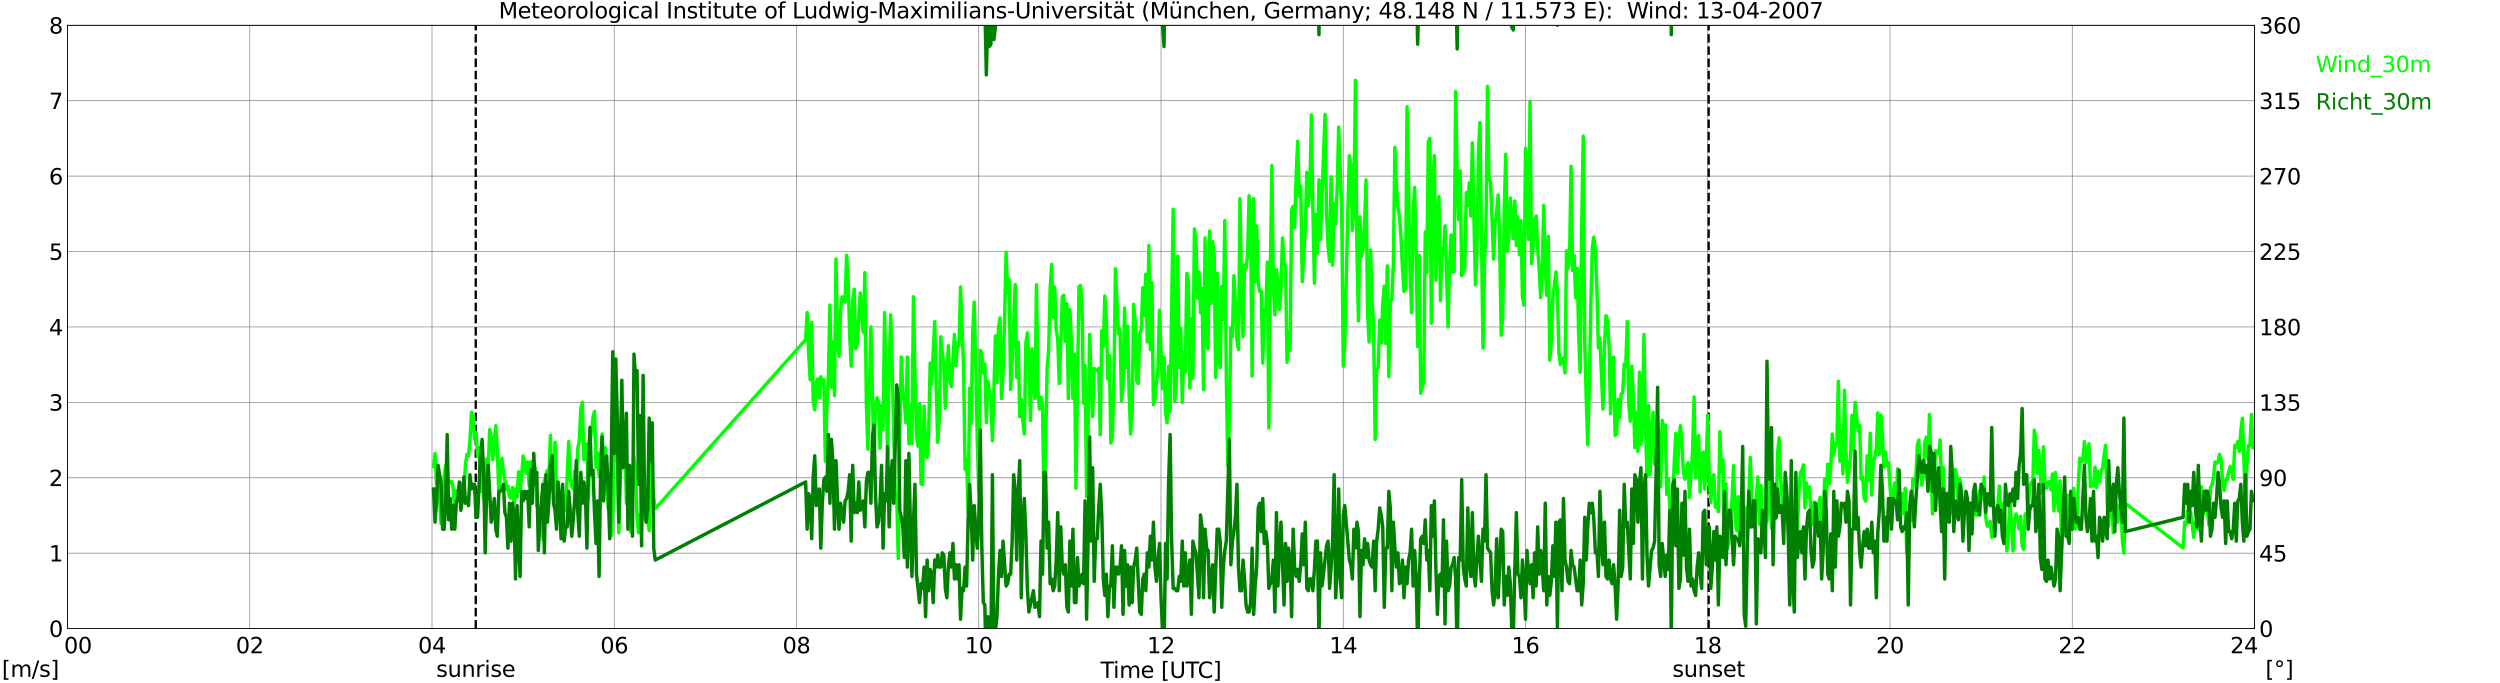
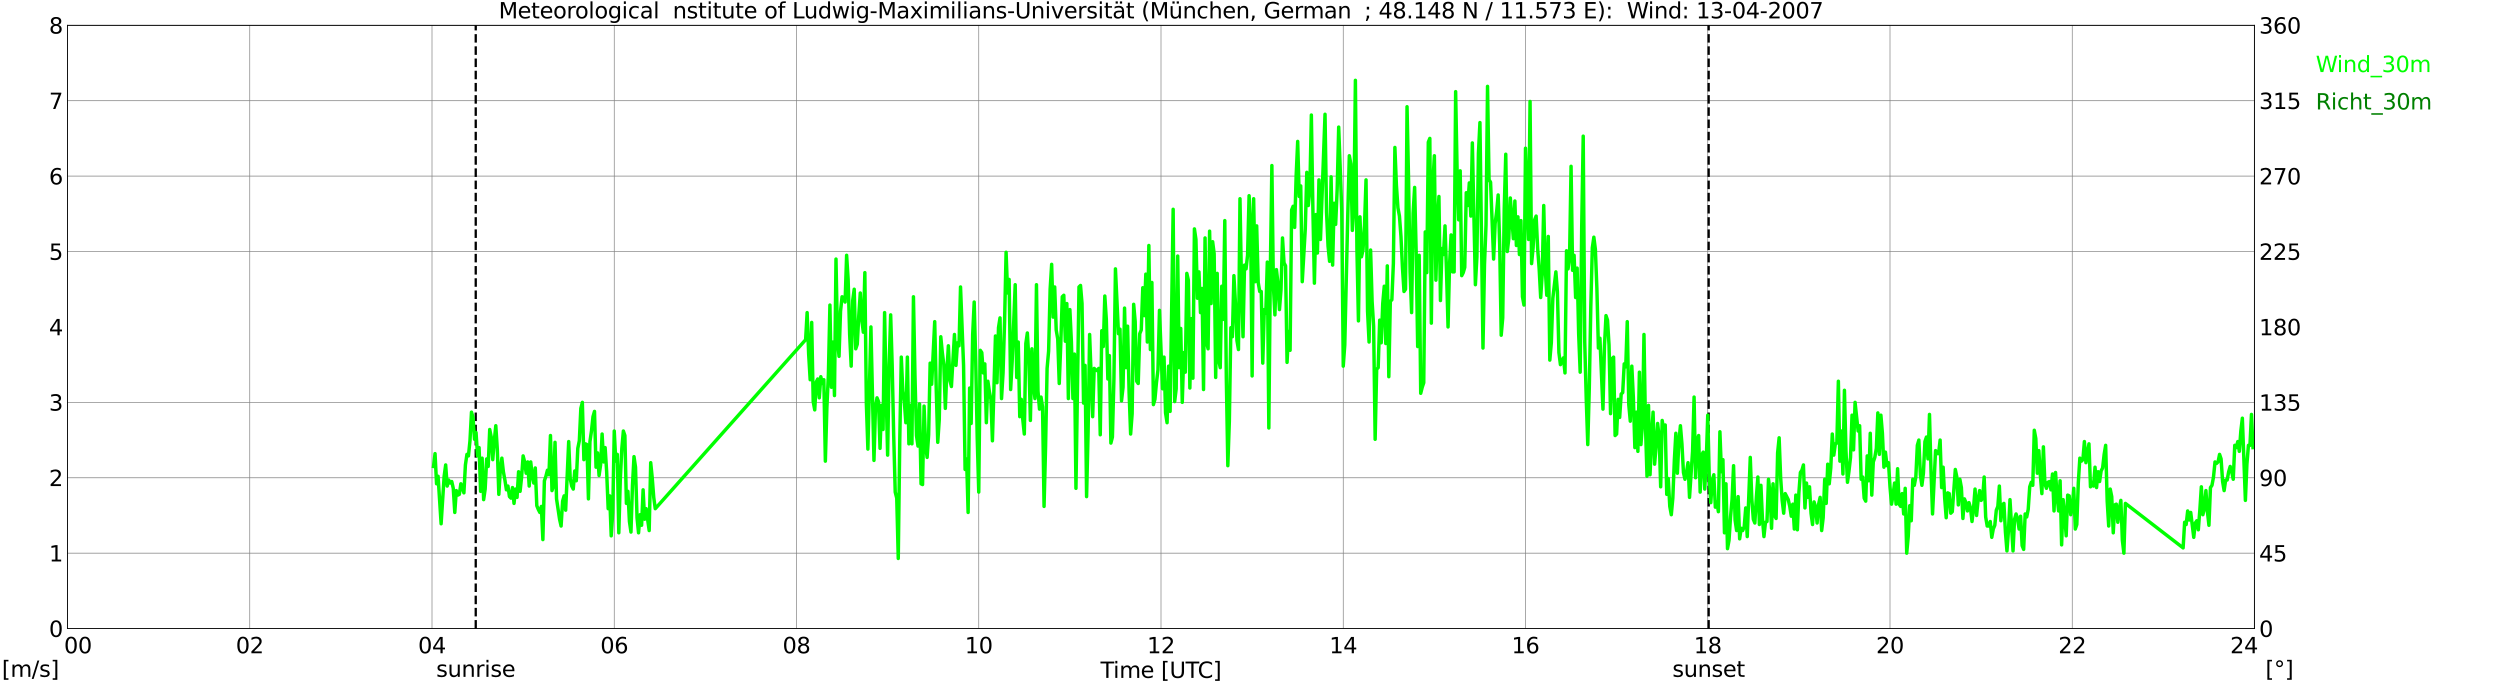
<svg xmlns="http://www.w3.org/2000/svg" xmlns:xlink="http://www.w3.org/1999/xlink" width="1085.4pt" height="296.64pt" viewBox="0 0 1085.4 296.64" version="1.1">
  <defs>
    <style type="text/css">*{stroke-linejoin: round; stroke-linecap: butt}</style>
  </defs>
  <g id="figure_1">
    <g id="patch_1">
      <path d="M 0 296.64  L 1085.4 296.64  L 1085.4 0  L 0 0  z " style="fill: #ffffff" />
    </g>
    <g id="axes_1">
      <g id="patch_2">
-         <path d="M 29.306 272.909  L 978.814 272.909  L 978.814 10.976  L 29.306 10.976  z " style="fill: #ffffff" />
-       </g>
+         </g>
      <g id="patch_3">
        <path d="M 978.814 272.909  L 978.814 272.909  L 978.814 10.976  L 978.814 10.976  z " clip-path="url(#p8af44069fa)" style="fill: #d3d3d3; opacity: 0.25; stroke: #d3d3d3; stroke-linejoin: miter" />
      </g>
      <g id="matplotlib.axis_1">
        <g id="xtick_1">
          <g id="line2d_1">
            <path d="M 29.306 272.909  L 29.306 10.976  " clip-path="url(#p8af44069fa)" style="fill: none; stroke: #808080; stroke-width: 0.3; stroke-linecap: square" />
          </g>
          <g id="line2d_2" />
          <g id="text_1">
            <g transform="translate(18.733 283.627) scale(0.095 -0.095)">
              <defs>
                <path id="DejaVuSans-20" transform="scale(0.016)" />
                <path id="DejaVuSans-30" d="M 2034 4250  Q 1547 4250 1301 3770  Q 1056 3291 1056 2328  Q 1056 1369 1301 889  Q 1547 409 2034 409  Q 2525 409 2770 889  Q 3016 1369 3016 2328  Q 3016 3291 2770 3770  Q 2525 4250 2034 4250  z M 2034 4750  Q 2819 4750 3233 4129  Q 3647 3509 3647 2328  Q 3647 1150 3233 529  Q 2819 -91 2034 -91  Q 1250 -91 836 529  Q 422 1150 422 2328  Q 422 3509 836 4129  Q 1250 4750 2034 4750  z " transform="scale(0.016)" />
              </defs>
              <use xlink:href="#DejaVuSans-20" />
              <use xlink:href="#DejaVuSans-20" transform="translate(31.787 0)" />
              <use xlink:href="#DejaVuSans-20" transform="translate(63.574 0)" />
              <use xlink:href="#DejaVuSans-30" transform="translate(95.361 0)" />
              <use xlink:href="#DejaVuSans-30" transform="translate(158.984 0)" />
            </g>
          </g>
        </g>
        <g id="xtick_2">
          <g id="line2d_3">
            <path d="M 108.431 272.909  L 108.431 10.976  " clip-path="url(#p8af44069fa)" style="fill: none; stroke: #808080; stroke-width: 0.3; stroke-linecap: square" />
          </g>
          <g id="line2d_4" />
          <g id="text_2">
            <g transform="translate(102.387 283.627) scale(0.095 -0.095)">
              <defs>
                <path id="DejaVuSans-32" d="M 1228 531  L 3431 531  L 3431 0  L 469 0  L 469 531  Q 828 903 1448 1529  Q 2069 2156 2228 2338  Q 2531 2678 2651 2914  Q 2772 3150 2772 3378  Q 2772 3750 2511 3984  Q 2250 4219 1831 4219  Q 1534 4219 1204 4116  Q 875 4013 500 3803  L 500 4441  Q 881 4594 1212 4672  Q 1544 4750 1819 4750  Q 2544 4750 2975 4387  Q 3406 4025 3406 3419  Q 3406 3131 3298 2873  Q 3191 2616 2906 2266  Q 2828 2175 2409 1742  Q 1991 1309 1228 531  z " transform="scale(0.016)" />
              </defs>
              <use xlink:href="#DejaVuSans-30" />
              <use xlink:href="#DejaVuSans-32" transform="translate(63.623 0)" />
            </g>
          </g>
        </g>
        <g id="xtick_3">
          <g id="line2d_5">
            <path d="M 187.557 272.909  L 187.557 10.976  " clip-path="url(#p8af44069fa)" style="fill: none; stroke: #808080; stroke-width: 0.3; stroke-linecap: square" />
          </g>
          <g id="line2d_6" />
          <g id="text_3">
            <g transform="translate(181.513 283.627) scale(0.095 -0.095)">
              <defs>
                <path id="DejaVuSans-34" d="M 2419 4116  L 825 1625  L 2419 1625  L 2419 4116  z M 2253 4666  L 3047 4666  L 3047 1625  L 3713 1625  L 3713 1100  L 3047 1100  L 3047 0  L 2419 0  L 2419 1100  L 313 1100  L 313 1709  L 2253 4666  z " transform="scale(0.016)" />
              </defs>
              <use xlink:href="#DejaVuSans-30" />
              <use xlink:href="#DejaVuSans-34" transform="translate(63.623 0)" />
            </g>
          </g>
        </g>
        <g id="xtick_4">
          <g id="line2d_7">
            <path d="M 266.683 272.909  L 266.683 10.976  " clip-path="url(#p8af44069fa)" style="fill: none; stroke: #808080; stroke-width: 0.3; stroke-linecap: square" />
          </g>
          <g id="line2d_8" />
          <g id="text_4">
            <g transform="translate(260.638 283.627) scale(0.095 -0.095)">
              <defs>
                <path id="DejaVuSans-36" d="M 2113 2584  Q 1688 2584 1439 2293  Q 1191 2003 1191 1497  Q 1191 994 1439 701  Q 1688 409 2113 409  Q 2538 409 2786 701  Q 3034 994 3034 1497  Q 3034 2003 2786 2293  Q 2538 2584 2113 2584  z M 3366 4563  L 3366 3988  Q 3128 4100 2886 4159  Q 2644 4219 2406 4219  Q 1781 4219 1451 3797  Q 1122 3375 1075 2522  Q 1259 2794 1537 2939  Q 1816 3084 2150 3084  Q 2853 3084 3261 2657  Q 3669 2231 3669 1497  Q 3669 778 3244 343  Q 2819 -91 2113 -91  Q 1303 -91 875 529  Q 447 1150 447 2328  Q 447 3434 972 4092  Q 1497 4750 2381 4750  Q 2619 4750 2861 4703  Q 3103 4656 3366 4563  z " transform="scale(0.016)" />
              </defs>
              <use xlink:href="#DejaVuSans-30" />
              <use xlink:href="#DejaVuSans-36" transform="translate(63.623 0)" />
            </g>
          </g>
        </g>
        <g id="xtick_5">
          <g id="line2d_9">
            <path d="M 345.808 272.909  L 345.808 10.976  " clip-path="url(#p8af44069fa)" style="fill: none; stroke: #808080; stroke-width: 0.3; stroke-linecap: square" />
          </g>
          <g id="line2d_10" />
          <g id="text_5">
            <g transform="translate(339.764 283.627) scale(0.095 -0.095)">
              <defs>
                <path id="DejaVuSans-38" d="M 2034 2216  Q 1584 2216 1326 1975  Q 1069 1734 1069 1313  Q 1069 891 1326 650  Q 1584 409 2034 409  Q 2484 409 2743 651  Q 3003 894 3003 1313  Q 3003 1734 2745 1975  Q 2488 2216 2034 2216  z M 1403 2484  Q 997 2584 770 2862  Q 544 3141 544 3541  Q 544 4100 942 4425  Q 1341 4750 2034 4750  Q 2731 4750 3128 4425  Q 3525 4100 3525 3541  Q 3525 3141 3298 2862  Q 3072 2584 2669 2484  Q 3125 2378 3379 2068  Q 3634 1759 3634 1313  Q 3634 634 3220 271  Q 2806 -91 2034 -91  Q 1263 -91 848 271  Q 434 634 434 1313  Q 434 1759 690 2068  Q 947 2378 1403 2484  z M 1172 3481  Q 1172 3119 1398 2916  Q 1625 2713 2034 2713  Q 2441 2713 2670 2916  Q 2900 3119 2900 3481  Q 2900 3844 2670 4047  Q 2441 4250 2034 4250  Q 1625 4250 1398 4047  Q 1172 3844 1172 3481  z " transform="scale(0.016)" />
              </defs>
              <use xlink:href="#DejaVuSans-30" />
              <use xlink:href="#DejaVuSans-38" transform="translate(63.623 0)" />
            </g>
          </g>
        </g>
        <g id="xtick_6">
          <g id="line2d_11">
            <path d="M 424.934 272.909  L 424.934 10.976  " clip-path="url(#p8af44069fa)" style="fill: none; stroke: #808080; stroke-width: 0.3; stroke-linecap: square" />
          </g>
          <g id="line2d_12" />
          <g id="text_6">
            <g transform="translate(418.89 283.627) scale(0.095 -0.095)">
              <defs>
                <path id="DejaVuSans-31" d="M 794 531  L 1825 531  L 1825 4091  L 703 3866  L 703 4441  L 1819 4666  L 2450 4666  L 2450 531  L 3481 531  L 3481 0  L 794 0  L 794 531  z " transform="scale(0.016)" />
              </defs>
              <use xlink:href="#DejaVuSans-31" />
              <use xlink:href="#DejaVuSans-30" transform="translate(63.623 0)" />
            </g>
          </g>
        </g>
        <g id="xtick_7">
          <g id="line2d_13">
            <path d="M 504.06 272.909  L 504.06 10.976  " clip-path="url(#p8af44069fa)" style="fill: none; stroke: #808080; stroke-width: 0.3; stroke-linecap: square" />
          </g>
          <g id="line2d_14" />
          <g id="text_7">
            <g transform="translate(498.015 283.627) scale(0.095 -0.095)">
              <use xlink:href="#DejaVuSans-31" />
              <use xlink:href="#DejaVuSans-32" transform="translate(63.623 0)" />
            </g>
          </g>
        </g>
        <g id="xtick_8">
          <g id="line2d_15">
            <path d="M 583.185 272.909  L 583.185 10.976  " clip-path="url(#p8af44069fa)" style="fill: none; stroke: #808080; stroke-width: 0.3; stroke-linecap: square" />
          </g>
          <g id="line2d_16" />
          <g id="text_8">
            <g transform="translate(577.141 283.627) scale(0.095 -0.095)">
              <use xlink:href="#DejaVuSans-31" />
              <use xlink:href="#DejaVuSans-34" transform="translate(63.623 0)" />
            </g>
          </g>
        </g>
        <g id="xtick_9">
          <g id="line2d_17">
            <path d="M 662.311 272.909  L 662.311 10.976  " clip-path="url(#p8af44069fa)" style="fill: none; stroke: #808080; stroke-width: 0.3; stroke-linecap: square" />
          </g>
          <g id="line2d_18" />
          <g id="text_9">
            <g transform="translate(656.267 283.627) scale(0.095 -0.095)">
              <use xlink:href="#DejaVuSans-31" />
              <use xlink:href="#DejaVuSans-36" transform="translate(63.623 0)" />
            </g>
          </g>
        </g>
        <g id="xtick_10">
          <g id="line2d_19">
            <path d="M 741.437 272.909  L 741.437 10.976  " clip-path="url(#p8af44069fa)" style="fill: none; stroke: #808080; stroke-width: 0.3; stroke-linecap: square" />
          </g>
          <g id="line2d_20" />
          <g id="text_10">
            <g transform="translate(735.392 283.627) scale(0.095 -0.095)">
              <use xlink:href="#DejaVuSans-31" />
              <use xlink:href="#DejaVuSans-38" transform="translate(63.623 0)" />
            </g>
          </g>
        </g>
        <g id="xtick_11">
          <g id="line2d_21">
            <path d="M 820.562 272.909  L 820.562 10.976  " clip-path="url(#p8af44069fa)" style="fill: none; stroke: #808080; stroke-width: 0.3; stroke-linecap: square" />
          </g>
          <g id="line2d_22" />
          <g id="text_11">
            <g transform="translate(814.518 283.627) scale(0.095 -0.095)">
              <use xlink:href="#DejaVuSans-32" />
              <use xlink:href="#DejaVuSans-30" transform="translate(63.623 0)" />
            </g>
          </g>
        </g>
        <g id="xtick_12">
          <g id="line2d_23">
            <path d="M 899.688 272.909  L 899.688 10.976  " clip-path="url(#p8af44069fa)" style="fill: none; stroke: #808080; stroke-width: 0.3; stroke-linecap: square" />
          </g>
          <g id="line2d_24" />
          <g id="text_12">
            <g transform="translate(893.644 283.627) scale(0.095 -0.095)">
              <use xlink:href="#DejaVuSans-32" />
              <use xlink:href="#DejaVuSans-32" transform="translate(63.623 0)" />
            </g>
          </g>
        </g>
        <g id="xtick_13">
          <g id="line2d_25">
            <path d="M 978.814 272.909  L 978.814 10.976  " clip-path="url(#p8af44069fa)" style="fill: none; stroke: #808080; stroke-width: 0.3; stroke-linecap: square" />
          </g>
          <g id="line2d_26" />
          <g id="text_13">
            <g transform="translate(968.241 283.627) scale(0.095 -0.095)">
              <use xlink:href="#DejaVuSans-32" />
              <use xlink:href="#DejaVuSans-34" transform="translate(63.623 0)" />
              <use xlink:href="#DejaVuSans-20" transform="translate(127.246 0)" />
              <use xlink:href="#DejaVuSans-20" transform="translate(159.033 0)" />
              <use xlink:href="#DejaVuSans-20" transform="translate(190.82 0)" />
            </g>
          </g>
        </g>
        <g id="text_14">
          <g transform="translate(477.806 294.322) scale(0.095 -0.095)">
            <defs>
              <path id="DejaVuSans-54" d="M -19 4666  L 3928 4666  L 3928 4134  L 2272 4134  L 2272 0  L 1638 0  L 1638 4134  L -19 4134  L -19 4666  z " transform="scale(0.016)" />
              <path id="DejaVuSans-69" d="M 603 3500  L 1178 3500  L 1178 0  L 603 0  L 603 3500  z M 603 4863  L 1178 4863  L 1178 4134  L 603 4134  L 603 4863  z " transform="scale(0.016)" />
              <path id="DejaVuSans-6d" d="M 3328 2828  Q 3544 3216 3844 3400  Q 4144 3584 4550 3584  Q 5097 3584 5394 3201  Q 5691 2819 5691 2113  L 5691 0  L 5113 0  L 5113 2094  Q 5113 2597 4934 2840  Q 4756 3084 4391 3084  Q 3944 3084 3684 2787  Q 3425 2491 3425 1978  L 3425 0  L 2847 0  L 2847 2094  Q 2847 2600 2669 2842  Q 2491 3084 2119 3084  Q 1678 3084 1418 2786  Q 1159 2488 1159 1978  L 1159 0  L 581 0  L 581 3500  L 1159 3500  L 1159 2956  Q 1356 3278 1631 3431  Q 1906 3584 2284 3584  Q 2666 3584 2933 3390  Q 3200 3197 3328 2828  z " transform="scale(0.016)" />
              <path id="DejaVuSans-65" d="M 3597 1894  L 3597 1613  L 953 1613  Q 991 1019 1311 708  Q 1631 397 2203 397  Q 2534 397 2845 478  Q 3156 559 3463 722  L 3463 178  Q 3153 47 2828 -22  Q 2503 -91 2169 -91  Q 1331 -91 842 396  Q 353 884 353 1716  Q 353 2575 817 3079  Q 1281 3584 2069 3584  Q 2775 3584 3186 3129  Q 3597 2675 3597 1894  z M 3022 2063  Q 3016 2534 2758 2815  Q 2500 3097 2075 3097  Q 1594 3097 1305 2825  Q 1016 2553 972 2059  L 3022 2063  z " transform="scale(0.016)" />
              <path id="DejaVuSans-5b" d="M 550 4863  L 1875 4863  L 1875 4416  L 1125 4416  L 1125 -397  L 1875 -397  L 1875 -844  L 550 -844  L 550 4863  z " transform="scale(0.016)" />
              <path id="DejaVuSans-55" d="M 556 4666  L 1191 4666  L 1191 1831  Q 1191 1081 1462 751  Q 1734 422 2344 422  Q 2950 422 3222 751  Q 3494 1081 3494 1831  L 3494 4666  L 4128 4666  L 4128 1753  Q 4128 841 3676 375  Q 3225 -91 2344 -91  Q 1459 -91 1007 375  Q 556 841 556 1753  L 556 4666  z " transform="scale(0.016)" />
              <path id="DejaVuSans-43" d="M 4122 4306  L 4122 3641  Q 3803 3938 3442 4084  Q 3081 4231 2675 4231  Q 1875 4231 1450 3742  Q 1025 3253 1025 2328  Q 1025 1406 1450 917  Q 1875 428 2675 428  Q 3081 428 3442 575  Q 3803 722 4122 1019  L 4122 359  Q 3791 134 3420 21  Q 3050 -91 2638 -91  Q 1578 -91 968 557  Q 359 1206 359 2328  Q 359 3453 968 4101  Q 1578 4750 2638 4750  Q 3056 4750 3426 4639  Q 3797 4528 4122 4306  z " transform="scale(0.016)" />
              <path id="DejaVuSans-5d" d="M 1947 4863  L 1947 -844  L 622 -844  L 622 -397  L 1369 -397  L 1369 4416  L 622 4416  L 622 4863  L 1947 4863  z " transform="scale(0.016)" />
            </defs>
            <use xlink:href="#DejaVuSans-54" />
            <use xlink:href="#DejaVuSans-69" transform="translate(57.959 0)" />
            <use xlink:href="#DejaVuSans-6d" transform="translate(85.742 0)" />
            <use xlink:href="#DejaVuSans-65" transform="translate(183.154 0)" />
            <use xlink:href="#DejaVuSans-20" transform="translate(244.678 0)" />
            <use xlink:href="#DejaVuSans-5b" transform="translate(276.465 0)" />
            <use xlink:href="#DejaVuSans-55" transform="translate(315.479 0)" />
            <use xlink:href="#DejaVuSans-54" transform="translate(388.672 0)" />
            <use xlink:href="#DejaVuSans-43" transform="translate(443.881 0)" />
            <use xlink:href="#DejaVuSans-5d" transform="translate(513.705 0)" />
          </g>
        </g>
      </g>
      <g id="matplotlib.axis_2">
        <g id="ytick_1">
          <g id="line2d_27">
            <path d="M 29.306 272.909  L 978.814 272.909  " clip-path="url(#p8af44069fa)" style="fill: none; stroke: #808080; stroke-width: 0.3; stroke-linecap: square" />
          </g>
          <g id="line2d_28" />
          <g id="text_15">
            <g transform="translate(21.261 276.518) scale(0.095 -0.095)">
              <use xlink:href="#DejaVuSans-30" />
            </g>
          </g>
        </g>
        <g id="ytick_2">
          <g id="line2d_29">
            <path d="M 29.306 240.167  L 978.814 240.167  " clip-path="url(#p8af44069fa)" style="fill: none; stroke: #808080; stroke-width: 0.3; stroke-linecap: square" />
          </g>
          <g id="line2d_30" />
          <g id="text_16">
            <g transform="translate(21.261 243.776) scale(0.095 -0.095)">
              <use xlink:href="#DejaVuSans-31" />
            </g>
          </g>
        </g>
        <g id="ytick_3">
          <g id="line2d_31">
            <path d="M 29.306 207.426  L 978.814 207.426  " clip-path="url(#p8af44069fa)" style="fill: none; stroke: #808080; stroke-width: 0.3; stroke-linecap: square" />
          </g>
          <g id="line2d_32" />
          <g id="text_17">
            <g transform="translate(21.261 211.035) scale(0.095 -0.095)">
              <use xlink:href="#DejaVuSans-32" />
            </g>
          </g>
        </g>
        <g id="ytick_4">
          <g id="line2d_33">
            <path d="M 29.306 174.684  L 978.814 174.684  " clip-path="url(#p8af44069fa)" style="fill: none; stroke: #808080; stroke-width: 0.3; stroke-linecap: square" />
          </g>
          <g id="line2d_34" />
          <g id="text_18">
            <g transform="translate(21.261 178.293) scale(0.095 -0.095)">
              <defs>
                <path id="DejaVuSans-33" d="M 2597 2516  Q 3050 2419 3304 2112  Q 3559 1806 3559 1356  Q 3559 666 3084 287  Q 2609 -91 1734 -91  Q 1441 -91 1130 -33  Q 819 25 488 141  L 488 750  Q 750 597 1062 519  Q 1375 441 1716 441  Q 2309 441 2620 675  Q 2931 909 2931 1356  Q 2931 1769 2642 2001  Q 2353 2234 1838 2234  L 1294 2234  L 1294 2753  L 1863 2753  Q 2328 2753 2575 2939  Q 2822 3125 2822 3475  Q 2822 3834 2567 4026  Q 2313 4219 1838 4219  Q 1578 4219 1281 4162  Q 984 4106 628 3988  L 628 4550  Q 988 4650 1302 4700  Q 1616 4750 1894 4750  Q 2613 4750 3031 4423  Q 3450 4097 3450 3541  Q 3450 3153 3228 2886  Q 3006 2619 2597 2516  z " transform="scale(0.016)" />
              </defs>
              <use xlink:href="#DejaVuSans-33" />
            </g>
          </g>
        </g>
        <g id="ytick_5">
          <g id="line2d_35">
-             <path d="M 29.306 141.942  L 978.814 141.942  " clip-path="url(#p8af44069fa)" style="fill: none; stroke: #808080; stroke-width: 0.3; stroke-linecap: square" />
-           </g>
+             </g>
          <g id="line2d_36" />
          <g id="text_19">
            <g transform="translate(21.261 145.551) scale(0.095 -0.095)">
              <use xlink:href="#DejaVuSans-34" />
            </g>
          </g>
        </g>
        <g id="ytick_6">
          <g id="line2d_37">
            <path d="M 29.306 109.201  L 978.814 109.201  " clip-path="url(#p8af44069fa)" style="fill: none; stroke: #808080; stroke-width: 0.3; stroke-linecap: square" />
          </g>
          <g id="line2d_38" />
          <g id="text_20">
            <g transform="translate(21.261 112.81) scale(0.095 -0.095)">
              <defs>
                <path id="DejaVuSans-35" d="M 691 4666  L 3169 4666  L 3169 4134  L 1269 4134  L 1269 2991  Q 1406 3038 1543 3061  Q 1681 3084 1819 3084  Q 2600 3084 3056 2656  Q 3513 2228 3513 1497  Q 3513 744 3044 326  Q 2575 -91 1722 -91  Q 1428 -91 1123 -41  Q 819 9 494 109  L 494 744  Q 775 591 1075 516  Q 1375 441 1709 441  Q 2250 441 2565 725  Q 2881 1009 2881 1497  Q 2881 1984 2565 2268  Q 2250 2553 1709 2553  Q 1456 2553 1204 2497  Q 953 2441 691 2322  L 691 4666  z " transform="scale(0.016)" />
              </defs>
              <use xlink:href="#DejaVuSans-35" />
            </g>
          </g>
        </g>
        <g id="ytick_7">
          <g id="line2d_39">
            <path d="M 29.306 76.459  L 978.814 76.459  " clip-path="url(#p8af44069fa)" style="fill: none; stroke: #808080; stroke-width: 0.3; stroke-linecap: square" />
          </g>
          <g id="line2d_40" />
          <g id="text_21">
            <g transform="translate(21.261 80.068) scale(0.095 -0.095)">
              <use xlink:href="#DejaVuSans-36" />
            </g>
          </g>
        </g>
        <g id="ytick_8">
          <g id="line2d_41">
            <path d="M 29.306 43.717  L 978.814 43.717  " clip-path="url(#p8af44069fa)" style="fill: none; stroke: #808080; stroke-width: 0.3; stroke-linecap: square" />
          </g>
          <g id="line2d_42" />
          <g id="text_22">
            <g transform="translate(21.261 47.327) scale(0.095 -0.095)">
              <defs>
                <path id="DejaVuSans-37" d="M 525 4666  L 3525 4666  L 3525 4397  L 1831 0  L 1172 0  L 2766 4134  L 525 4134  L 525 4666  z " transform="scale(0.016)" />
              </defs>
              <use xlink:href="#DejaVuSans-37" />
            </g>
          </g>
        </g>
        <g id="ytick_9">
          <g id="line2d_43">
            <path d="M 29.306 10.976  L 978.814 10.976  " clip-path="url(#p8af44069fa)" style="fill: none; stroke: #808080; stroke-width: 0.3; stroke-linecap: square" />
          </g>
          <g id="line2d_44" />
          <g id="text_23">
            <g transform="translate(21.261 14.585) scale(0.095 -0.095)">
              <use xlink:href="#DejaVuSans-38" />
            </g>
          </g>
        </g>
      </g>
      <g id="line2d_45">
        <path d="M 206.547 272.909  L 206.547 10.976  " clip-path="url(#p8af44069fa)" style="fill: none; stroke-dasharray: 3.7,1.6; stroke-dashoffset: 0; stroke: #000000" />
      </g>
      <g id="line2d_46">
        <path d="M 741.832 272.909  L 741.832 10.976  " clip-path="url(#p8af44069fa)" style="fill: none; stroke-dasharray: 3.7,1.6; stroke-dashoffset: 0; stroke: #000000" />
      </g>
      <g id="line2d_47">
        <path d="M 188.216 202.514  L 188.876 196.948  L 189.535 210.045  L 190.195 206.771  L 191.513 227.398  L 192.832 206.771  L 193.492 201.859  L 194.151 211.027  L 194.81 208.408  L 195.47 209.717  L 196.129 209.063  L 196.788 212.009  L 197.448 222.487  L 198.107 212.992  L 198.767 214.956  L 199.426 214.629  L 200.085 210.045  L 200.745 211.682  L 201.404 213.974  L 202.063 201.859  L 202.723 197.276  L 203.382 197.93  L 204.042 191.382  L 204.701 178.94  L 205.36 181.232  L 206.02 190.727  L 206.679 187.781  L 207.339 197.93  L 207.998 194.329  L 208.657 213.319  L 209.317 198.913  L 209.976 216.921  L 210.635 212.337  L 211.295 199.24  L 211.954 202.514  L 212.614 186.471  L 213.273 189.745  L 213.932 199.568  L 214.592 191.382  L 215.251 184.834  L 215.91 194.984  L 216.57 214.629  L 217.229 203.824  L 217.889 198.913  L 218.548 204.806  L 219.207 208.408  L 219.867 212.664  L 220.526 211.027  L 221.186 215.611  L 221.845 216.266  L 222.504 211.682  L 223.164 218.558  L 223.823 212.337  L 224.482 215.938  L 225.142 204.806  L 225.801 213.319  L 226.461 207.098  L 227.12 197.93  L 227.779 200.55  L 228.439 205.461  L 229.098 200.55  L 229.757 211.027  L 230.417 200.55  L 231.076 206.443  L 231.736 209.717  L 232.395 203.169  L 233.054 219.54  L 233.714 221.177  L 234.373 222.487  L 235.033 219.867  L 235.692 234.274  L 236.351 208.735  L 237.011 206.771  L 237.67 204.151  L 238.329 206.116  L 238.989 189.09  L 239.648 212.992  L 240.308 211.027  L 240.967 192.037  L 241.626 216.593  L 242.945 225.433  L 243.604 228.38  L 244.264 217.575  L 244.923 215.284  L 245.583 221.504  L 246.901 191.71  L 247.561 207.753  L 248.22 211.027  L 248.88 212.337  L 249.539 204.479  L 250.198 208.735  L 250.858 194.656  L 251.517 191.382  L 252.176 177.303  L 252.836 174.684  L 253.495 199.568  L 254.155 192.692  L 254.814 193.019  L 255.473 216.593  L 256.133 191.71  L 256.792 187.126  L 257.451 180.905  L 258.111 178.613  L 258.77 202.842  L 259.43 196.621  L 260.089 206.443  L 260.748 201.859  L 261.408 188.435  L 262.067 200.55  L 262.726 194.329  L 263.386 204.806  L 264.045 220.85  L 264.705 215.284  L 265.364 232.637  L 266.023 222.487  L 266.683 187.126  L 267.342 200.222  L 268.002 197.276  L 268.661 231.327  L 269.32 207.753  L 269.98 194.656  L 270.639 187.126  L 271.298 189.09  L 271.958 218.558  L 272.617 213.319  L 273.277 226.416  L 273.936 231  L 274.595 210.7  L 275.255 198.258  L 275.914 202.842  L 276.573 224.779  L 277.233 231.327  L 277.892 223.469  L 278.552 228.053  L 279.211 212.664  L 279.87 225.433  L 280.53 220.85  L 281.849 230.345  L 282.508 200.877  L 283.167 207.426  L 283.827 215.938  L 284.486 220.85  L 349.765 147.508  L 350.424 135.721  L 351.083 153.729  L 351.743 164.861  L 352.402 139.978  L 353.062 174.356  L 353.721 177.958  L 354.38 165.844  L 355.04 164.534  L 355.699 172.719  L 356.359 163.552  L 357.018 166.498  L 357.677 164.861  L 358.337 200.222  L 358.996 176.976  L 359.655 162.569  L 360.315 132.447  L 360.974 168.136  L 361.634 148.491  L 362.293 171.737  L 362.952 112.475  L 363.612 147.508  L 364.271 154.711  L 364.93 135.066  L 365.59 128.846  L 366.249 129.173  L 366.909 131.137  L 367.568 110.838  L 368.227 121.315  L 368.887 145.216  L 369.546 158.968  L 370.206 130.483  L 370.865 125.571  L 371.524 151.437  L 372.184 149.473  L 372.843 137.031  L 373.502 127.209  L 374.162 138.995  L 374.821 144.234  L 375.481 118.368  L 376.14 175.339  L 376.799 194.984  L 378.118 141.942  L 379.437 199.895  L 380.096 176.976  L 380.756 172.719  L 381.415 174.356  L 382.074 194.656  L 382.734 175.994  L 383.393 186.471  L 384.053 135.721  L 384.712 169.773  L 385.371 197.603  L 386.031 158.313  L 386.69 136.704  L 387.349 158.64  L 388.009 189.09  L 388.668 213.646  L 389.328 216.266  L 389.987 242.459  L 390.646 190.727  L 391.306 155.039  L 391.965 169.773  L 392.624 174.356  L 393.284 183.524  L 393.943 155.039  L 394.603 192.692  L 395.262 175.994  L 395.921 192.692  L 396.581 128.846  L 397.24 162.897  L 397.899 189.09  L 398.559 193.674  L 399.218 175.339  L 399.878 210.045  L 400.537 210.372  L 401.196 176.321  L 401.856 193.347  L 402.515 198.585  L 403.175 188.763  L 403.834 157.658  L 404.493 166.826  L 405.812 139.65  L 406.471 168.79  L 407.131 192.037  L 407.79 182.214  L 408.45 146.199  L 409.109 153.074  L 409.768 158.313  L 410.428 177.303  L 411.087 161.26  L 411.746 150.128  L 412.406 165.189  L 413.065 167.808  L 414.384 145.216  L 415.043 158.64  L 415.703 148.818  L 416.362 150.128  L 417.022 124.589  L 418.34 158.64  L 419 203.824  L 419.659 199.24  L 420.318 222.487  L 420.978 168.463  L 421.637 183.852  L 422.297 145.216  L 422.956 131.137  L 423.615 156.676  L 424.275 190.4  L 424.934 213.646  L 425.593 152.092  L 426.253 153.074  L 426.912 161.915  L 427.572 157.986  L 428.231 183.524  L 428.89 165.516  L 429.55 170.1  L 430.209 173.374  L 430.869 191.382  L 432.187 145.871  L 432.847 166.171  L 433.506 142.27  L 434.165 138.013  L 434.825 173.047  L 435.484 161.915  L 436.144 139.65  L 436.803 109.528  L 437.462 127.209  L 438.122 121.315  L 438.781 169.118  L 439.44 157.003  L 440.759 123.607  L 441.419 163.879  L 442.078 148.491  L 442.737 180.905  L 443.397 173.374  L 444.056 182.214  L 444.716 188.435  L 445.375 149.145  L 446.034 144.562  L 446.694 156.021  L 447.353 182.542  L 448.012 151.437  L 448.672 166.498  L 449.331 173.047  L 449.991 123.607  L 450.65 169.773  L 451.309 177.631  L 451.969 172.392  L 452.628 176.648  L 453.287 219.867  L 453.947 194.001  L 454.606 159.95  L 455.266 152.42  L 455.925 125.571  L 456.584 114.767  L 457.244 137.686  L 457.903 124.589  L 458.563 143.252  L 459.222 147.181  L 459.881 166.498  L 460.541 149.473  L 461.2 128.846  L 461.859 128.191  L 462.519 148.163  L 463.178 131.792  L 463.838 173.047  L 464.497 134.412  L 465.156 148.491  L 465.816 173.047  L 466.475 153.729  L 467.134 212.009  L 468.453 124.589  L 469.113 123.934  L 469.772 131.792  L 470.431 175.011  L 471.091 158.64  L 471.75 215.611  L 472.409 187.453  L 473.069 145.216  L 474.388 180.905  L 475.047 159.95  L 475.706 160.605  L 476.366 160.932  L 477.025 159.95  L 477.685 188.763  L 478.344 143.579  L 479.003 150.455  L 479.663 128.518  L 480.322 138.668  L 480.981 164.534  L 481.641 154.384  L 482.3 192.364  L 482.96 189.745  L 483.619 164.534  L 484.278 116.731  L 485.597 144.889  L 486.256 142.924  L 486.916 174.029  L 487.575 168.136  L 488.235 133.757  L 488.894 159.623  L 489.553 141.615  L 490.213 170.427  L 490.872 188.435  L 491.532 179.595  L 492.191 132.12  L 492.85 139.65  L 493.51 165.516  L 494.169 166.498  L 494.828 144.889  L 495.488 143.252  L 496.147 124.917  L 496.807 137.031  L 497.466 119.023  L 498.125 148.491  L 498.785 106.581  L 499.444 151.765  L 500.103 122.625  L 500.763 175.666  L 501.422 173.374  L 502.082 166.171  L 502.741 160.605  L 503.4 134.739  L 504.719 168.79  L 505.379 155.039  L 506.038 179.268  L 506.697 183.524  L 507.357 158.968  L 508.016 178.613  L 509.335 90.865  L 509.994 174.356  L 510.654 168.79  L 511.313 111.165  L 511.972 159.623  L 512.632 142.597  L 513.291 174.684  L 513.95 153.074  L 514.61 161.587  L 515.269 118.696  L 515.929 121.642  L 516.588 168.463  L 517.247 138.341  L 517.907 164.207  L 518.566 99.378  L 519.226 103.962  L 519.885 129.5  L 520.544 118.041  L 521.204 135.721  L 521.863 125.244  L 522.522 169.118  L 523.182 103.307  L 523.841 148.491  L 524.501 151.437  L 525.16 100.36  L 525.819 131.792  L 526.479 104.944  L 527.138 110.183  L 527.797 163.879  L 528.457 118.696  L 529.116 156.349  L 529.776 159.623  L 530.435 124.262  L 531.094 138.668  L 531.754 95.777  L 532.413 163.879  L 533.073 202.187  L 533.732 182.869  L 534.391 142.27  L 535.051 146.199  L 535.71 119.678  L 536.369 131.465  L 537.029 147.836  L 537.688 151.765  L 538.348 86.281  L 539.007 123.28  L 539.666 146.199  L 540.326 115.094  L 540.985 116.731  L 541.644 110.838  L 542.304 84.972  L 542.963 97.414  L 543.623 163.224  L 544.282 86.281  L 544.941 122.297  L 545.601 98.068  L 546.26 122.625  L 546.919 126.554  L 547.579 126.554  L 548.238 157.658  L 548.898 134.412  L 549.557 136.049  L 550.216 113.784  L 550.876 185.816  L 551.535 116.731  L 552.195 71.875  L 552.854 124.262  L 553.513 136.704  L 554.173 117.059  L 554.832 122.952  L 555.491 134.412  L 556.151 125.899  L 556.81 103.307  L 557.47 114.112  L 558.129 115.422  L 558.788 157.331  L 559.448 143.907  L 560.107 152.092  L 560.766 91.193  L 561.426 89.556  L 562.085 98.723  L 562.745 76.132  L 563.404 61.398  L 564.063 85.299  L 564.723 80.715  L 565.382 122.297  L 566.701 99.378  L 567.36 74.822  L 568.02 89.228  L 568.679 82.352  L 569.338 49.938  L 569.998 90.538  L 570.657 122.952  L 571.317 93.157  L 571.976 109.855  L 572.635 78.096  L 573.295 103.962  L 575.273 49.611  L 575.932 92.175  L 576.592 106.909  L 577.251 113.457  L 577.91 76.786  L 578.57 115.094  L 579.229 88.246  L 579.889 97.414  L 580.548 82.025  L 581.207 55.177  L 582.526 91.193  L 583.185 158.968  L 583.845 149.8  L 585.164 92.502  L 585.823 67.619  L 586.482 71.22  L 587.142 100.033  L 587.801 89.883  L 588.46 34.877  L 589.12 108.218  L 589.779 139.323  L 590.439 94.139  L 591.098 111.493  L 591.757 108.546  L 592.417 97.741  L 593.076 78.096  L 593.736 135.066  L 594.395 148.491  L 595.054 108.546  L 595.714 130.81  L 596.373 141.615  L 597.032 190.727  L 597.692 160.278  L 598.351 159.623  L 599.011 138.995  L 599.67 148.818  L 600.329 131.792  L 600.989 124.262  L 601.648 149.145  L 602.307 115.422  L 602.967 163.552  L 603.626 130.81  L 604.286 130.155  L 604.945 114.439  L 605.604 64.017  L 606.264 80.388  L 606.923 90.21  L 607.582 93.812  L 608.242 102.652  L 608.901 116.404  L 609.561 126.554  L 610.22 125.571  L 610.879 46.337  L 611.539 78.096  L 612.198 118.041  L 612.858 135.721  L 613.517 92.502  L 614.176 81.37  L 614.836 109.201  L 615.495 150.455  L 616.154 110.838  L 616.814 170.755  L 617.473 168.136  L 618.133 166.171  L 618.792 100.688  L 619.451 118.368  L 620.111 61.725  L 620.77 60.088  L 621.429 140.305  L 622.089 79.406  L 622.748 67.619  L 623.408 121.642  L 624.067 96.431  L 624.726 85.299  L 625.386 130.483  L 626.045 107.891  L 626.705 110.51  L 627.364 98.068  L 628.023 118.041  L 628.683 141.942  L 629.342 114.767  L 630.001 101.997  L 630.661 118.041  L 631.32 118.041  L 631.98 39.788  L 632.639 75.477  L 633.298 95.449  L 633.958 74.167  L 634.617 119.678  L 635.276 118.368  L 635.936 116.076  L 636.595 83.662  L 637.255 89.228  L 637.914 79.406  L 638.573 93.812  L 639.233 62.053  L 640.552 123.607  L 641.211 111.493  L 641.87 66.636  L 642.53 53.212  L 643.848 151.11  L 644.508 114.767  L 645.167 97.741  L 645.827 37.496  L 646.486 78.096  L 647.145 79.078  L 648.464 112.475  L 649.123 97.086  L 649.783 91.848  L 650.442 84.644  L 651.102 106.254  L 651.761 145.544  L 652.42 138.013  L 653.08 90.538  L 653.739 66.964  L 654.399 109.201  L 655.058 103.635  L 655.717 85.954  L 657.036 103.635  L 657.695 87.264  L 658.355 106.581  L 659.014 94.139  L 659.674 110.51  L 660.333 95.777  L 660.992 128.846  L 661.652 132.447  L 662.311 64.345  L 663.63 103.962  L 664.289 44.045  L 664.949 114.439  L 665.608 107.564  L 666.267 95.449  L 666.927 93.812  L 667.586 107.891  L 668.246 116.731  L 668.905 129.173  L 669.564 119.023  L 670.224 89.228  L 670.883 116.404  L 671.542 128.191  L 672.202 102.652  L 672.861 156.349  L 673.521 148.818  L 674.18 129.5  L 675.499 118.041  L 676.158 126.554  L 676.817 153.074  L 677.477 158.313  L 678.136 156.676  L 678.796 155.366  L 679.455 161.915  L 680.114 108.873  L 680.774 116.731  L 681.433 112.147  L 682.092 72.203  L 682.752 117.386  L 683.411 110.838  L 684.071 129.173  L 684.73 116.404  L 685.389 144.889  L 686.049 161.587  L 686.708 98.723  L 687.368 59.106  L 688.027 148.491  L 688.686 173.374  L 689.346 193.019  L 690.005 168.463  L 690.664 133.102  L 691.324 107.564  L 691.983 102.98  L 692.643 108.218  L 693.302 125.244  L 693.961 151.11  L 694.621 146.853  L 695.939 177.631  L 696.599 150.128  L 697.258 137.031  L 697.918 138.995  L 698.577 149.8  L 699.236 179.595  L 699.896 155.694  L 700.555 155.039  L 701.215 189.09  L 701.874 188.435  L 702.533 173.374  L 703.193 181.232  L 703.852 171.082  L 704.511 170.427  L 705.171 157.986  L 705.83 159.295  L 706.49 139.65  L 707.149 175.666  L 707.808 182.869  L 708.468 158.968  L 709.127 172.392  L 709.786 194.329  L 710.446 178.94  L 711.105 195.966  L 711.765 161.587  L 712.424 193.019  L 713.083 184.179  L 713.743 145.216  L 714.402 184.834  L 715.062 206.771  L 715.721 175.994  L 716.38 206.116  L 717.04 189.745  L 717.699 178.94  L 718.358 201.532  L 719.018 193.674  L 719.677 183.852  L 720.337 189.745  L 720.996 211.355  L 721.655 182.542  L 722.315 186.798  L 722.974 184.506  L 723.633 214.629  L 724.293 207.753  L 724.952 219.867  L 725.612 223.469  L 726.271 216.266  L 726.93 199.895  L 727.59 188.108  L 728.249 205.461  L 728.909 191.71  L 729.568 184.834  L 730.227 192.692  L 730.887 205.134  L 731.546 208.08  L 732.205 205.134  L 732.865 200.877  L 733.524 215.938  L 734.843 195.966  L 735.502 172.392  L 736.162 207.426  L 736.821 191.382  L 737.48 189.09  L 738.14 213.646  L 738.799 197.603  L 739.459 196.293  L 740.118 212.337  L 740.777 200.222  L 741.437 180.25  L 742.096 207.426  L 742.756 218.23  L 743.415 208.408  L 744.074 206.116  L 744.734 220.195  L 745.393 217.903  L 746.052 222.159  L 746.712 187.453  L 747.371 204.806  L 748.031 199.568  L 748.69 231.327  L 749.349 210.045  L 750.009 238.203  L 750.668 234.601  L 751.327 224.451  L 751.987 216.921  L 752.646 202.187  L 753.306 225.761  L 753.965 230.345  L 754.624 215.611  L 755.284 233.946  L 755.943 229.362  L 756.602 230.345  L 757.262 228.708  L 757.921 220.522  L 758.581 232.964  L 759.899 198.585  L 760.559 216.593  L 761.218 225.433  L 761.878 227.071  L 762.537 215.938  L 763.196 207.098  L 763.856 227.725  L 764.515 210.7  L 765.174 225.106  L 765.834 232.964  L 766.493 226.743  L 767.153 226.416  L 767.812 208.08  L 768.471 213.974  L 769.131 229.362  L 769.79 210.045  L 770.449 223.796  L 771.109 225.106  L 771.768 196.621  L 772.428 190.072  L 773.087 207.426  L 773.746 217.248  L 774.406 222.814  L 775.065 214.301  L 776.384 216.921  L 777.043 219.867  L 777.703 224.124  L 778.362 218.885  L 779.021 229.69  L 779.681 214.956  L 780.34 230.017  L 781 213.974  L 781.659 205.134  L 782.318 204.151  L 782.978 201.859  L 783.637 220.522  L 784.296 209.717  L 784.956 215.938  L 785.615 211.355  L 786.275 222.814  L 786.934 227.725  L 787.593 217.903  L 788.253 220.195  L 788.912 227.071  L 789.572 218.885  L 790.231 215.938  L 790.89 230.345  L 791.55 224.779  L 792.209 208.08  L 792.868 218.558  L 793.528 201.532  L 794.187 210.045  L 794.847 203.169  L 795.506 188.435  L 796.165 197.603  L 796.825 192.692  L 797.484 192.364  L 798.143 165.516  L 798.803 200.222  L 799.462 187.126  L 800.122 205.788  L 800.781 169.445  L 801.44 195.639  L 802.1 209.39  L 802.759 204.479  L 803.419 198.585  L 804.078 180.25  L 804.737 195.311  L 805.397 174.684  L 806.715 187.126  L 807.375 184.834  L 808.034 208.08  L 808.694 207.098  L 809.353 216.266  L 810.012 217.575  L 810.672 197.93  L 811.331 208.735  L 811.99 188.108  L 812.65 214.956  L 813.309 200.55  L 813.969 198.585  L 814.628 194.656  L 815.287 179.268  L 815.947 197.276  L 816.606 180.25  L 817.265 188.108  L 817.925 202.842  L 818.584 196.293  L 819.244 202.187  L 819.903 200.877  L 820.562 211.355  L 821.222 218.885  L 821.881 214.956  L 822.541 209.717  L 823.2 218.885  L 823.859 203.497  L 824.519 218.885  L 825.178 219.867  L 825.837 214.301  L 826.497 223.142  L 827.156 212.009  L 827.816 240.167  L 828.475 232.964  L 829.134 219.54  L 829.794 226.088  L 830.453 208.08  L 831.112 210.7  L 831.772 207.098  L 832.431 193.347  L 833.091 191.055  L 833.75 206.116  L 834.409 210.7  L 835.069 205.461  L 835.728 191.71  L 836.388 189.745  L 837.047 199.24  L 837.706 179.923  L 838.366 204.479  L 839.025 223.142  L 840.344 195.639  L 841.003 196.948  L 841.663 196.948  L 842.322 191.055  L 842.981 211.682  L 843.641 202.842  L 844.3 216.266  L 844.959 224.779  L 845.619 213.974  L 846.278 214.301  L 846.938 222.814  L 847.597 222.159  L 848.916 203.824  L 849.575 207.098  L 850.235 219.213  L 850.894 208.08  L 851.553 211.682  L 852.213 225.106  L 852.872 216.593  L 853.531 218.23  L 854.191 221.832  L 854.85 218.23  L 855.51 220.522  L 856.169 226.416  L 856.828 220.522  L 857.488 212.337  L 858.147 223.796  L 858.806 217.248  L 859.466 212.992  L 860.125 217.248  L 860.785 216.266  L 861.444 207.098  L 862.103 224.451  L 862.763 228.38  L 863.422 228.38  L 864.082 226.416  L 864.741 233.291  L 865.4 229.69  L 866.06 228.053  L 866.719 221.504  L 867.378 219.867  L 868.038 211.027  L 868.697 226.088  L 869.357 219.213  L 870.016 218.558  L 870.675 231  L 871.335 239.185  L 871.994 230.345  L 872.653 216.921  L 873.972 239.185  L 874.632 225.433  L 875.291 223.142  L 875.95 225.106  L 876.61 229.69  L 877.269 224.124  L 877.929 236.893  L 878.588 238.53  L 879.247 223.142  L 879.907 224.451  L 880.566 221.177  L 881.225 211.355  L 881.885 209.39  L 882.544 210.7  L 883.204 186.798  L 883.863 190.4  L 884.522 205.461  L 885.182 195.639  L 885.841 206.443  L 886.5 214.301  L 887.16 194.001  L 887.819 210.045  L 888.479 212.009  L 889.138 209.39  L 889.797 209.063  L 890.457 212.664  L 891.116 205.788  L 891.775 221.832  L 892.435 205.134  L 893.094 215.284  L 893.754 221.832  L 894.413 208.735  L 895.072 236.566  L 895.732 216.921  L 896.391 223.469  L 897.051 232.637  L 897.71 214.956  L 898.369 215.284  L 899.029 223.469  L 899.688 220.85  L 900.347 212.009  L 901.007 229.69  L 901.666 227.725  L 902.326 209.39  L 902.985 198.913  L 903.644 200.222  L 904.304 199.568  L 904.963 191.71  L 905.622 200.877  L 906.941 192.692  L 907.601 211.355  L 908.26 209.39  L 908.919 211.027  L 909.579 202.842  L 910.238 211.682  L 910.898 204.806  L 911.557 209.063  L 912.216 204.479  L 912.876 203.169  L 913.535 197.276  L 914.194 193.347  L 914.854 217.575  L 915.513 228.38  L 916.173 212.337  L 916.832 215.611  L 917.491 231.327  L 918.151 219.213  L 918.81 218.885  L 919.469 226.743  L 920.129 220.85  L 920.788 217.248  L 921.448 234.601  L 922.107 240.167  L 922.766 218.558  L 947.823 237.875  L 948.482 226.743  L 949.142 227.725  L 949.801 221.832  L 950.46 225.761  L 951.12 222.487  L 952.438 233.291  L 953.098 227.071  L 953.757 226.088  L 954.417 230.017  L 955.076 221.504  L 955.735 211.355  L 956.395 223.469  L 957.054 220.85  L 957.714 212.992  L 958.373 222.159  L 959.032 228.053  L 959.692 211.682  L 960.351 210.7  L 961.01 207.098  L 961.67 200.55  L 962.329 201.205  L 962.989 200.55  L 963.648 197.276  L 964.307 199.24  L 964.967 209.063  L 965.626 212.992  L 966.285 208.408  L 966.945 208.408  L 967.604 204.806  L 968.264 202.514  L 968.923 204.806  L 969.582 208.08  L 970.242 193.347  L 970.901 194.329  L 971.561 191.71  L 972.22 195.966  L 972.879 187.126  L 973.539 181.56  L 974.857 217.248  L 975.517 201.532  L 976.176 193.347  L 976.836 193.347  L 977.495 179.923  L 978.154 194.329  L 978.154 194.329  " clip-path="url(#p8af44069fa)" style="fill: none; stroke: #00ff00; stroke-width: 1.5; stroke-linecap: square" />
      </g>
      <g id="patch_4">
        <path d="M 29.306 272.909  L 29.306 10.976  " style="fill: none; stroke: #000000; stroke-width: 0.3; stroke-linejoin: miter; stroke-linecap: square" />
      </g>
      <g id="patch_5">
        <path d="M 978.814 272.909  L 978.814 10.976  " style="fill: none; stroke: #000000; stroke-width: 0.3; stroke-linejoin: miter; stroke-linecap: square" />
      </g>
      <g id="patch_6">
        <path d="M 29.306 272.909  L 978.814 272.909  " style="fill: none; stroke: #000000; stroke-width: 0.3; stroke-linejoin: miter; stroke-linecap: square" />
      </g>
      <g id="patch_7">
        <path d="M 29.306 10.976  L 978.814 10.976  " style="fill: none; stroke: #000000; stroke-width: 0.3; stroke-linejoin: miter; stroke-linecap: square" />
      </g>
      <g id="text_24">
        <g transform="translate(189.383 293.863) scale(0.095 -0.095)">
          <defs>
            <path id="DejaVuSans-73" d="M 2834 3397  L 2834 2853  Q 2591 2978 2328 3040  Q 2066 3103 1784 3103  Q 1356 3103 1142 2972  Q 928 2841 928 2578  Q 928 2378 1081 2264  Q 1234 2150 1697 2047  L 1894 2003  Q 2506 1872 2764 1633  Q 3022 1394 3022 966  Q 3022 478 2636 193  Q 2250 -91 1575 -91  Q 1294 -91 989 -36  Q 684 19 347 128  L 347 722  Q 666 556 975 473  Q 1284 391 1588 391  Q 1994 391 2212 530  Q 2431 669 2431 922  Q 2431 1156 2273 1281  Q 2116 1406 1581 1522  L 1381 1569  Q 847 1681 609 1914  Q 372 2147 372 2553  Q 372 3047 722 3315  Q 1072 3584 1716 3584  Q 2034 3584 2315 3537  Q 2597 3491 2834 3397  z " transform="scale(0.016)" />
            <path id="DejaVuSans-75" d="M 544 1381  L 544 3500  L 1119 3500  L 1119 1403  Q 1119 906 1312 657  Q 1506 409 1894 409  Q 2359 409 2629 706  Q 2900 1003 2900 1516  L 2900 3500  L 3475 3500  L 3475 0  L 2900 0  L 2900 538  Q 2691 219 2414 64  Q 2138 -91 1772 -91  Q 1169 -91 856 284  Q 544 659 544 1381  z M 1991 3584  L 1991 3584  z " transform="scale(0.016)" />
            <path id="DejaVuSans-6e" d="M 3513 2113  L 3513 0  L 2938 0  L 2938 2094  Q 2938 2591 2744 2837  Q 2550 3084 2163 3084  Q 1697 3084 1428 2787  Q 1159 2491 1159 1978  L 1159 0  L 581 0  L 581 3500  L 1159 3500  L 1159 2956  Q 1366 3272 1645 3428  Q 1925 3584 2291 3584  Q 2894 3584 3203 3211  Q 3513 2838 3513 2113  z " transform="scale(0.016)" />
            <path id="DejaVuSans-72" d="M 2631 2963  Q 2534 3019 2420 3045  Q 2306 3072 2169 3072  Q 1681 3072 1420 2755  Q 1159 2438 1159 1844  L 1159 0  L 581 0  L 581 3500  L 1159 3500  L 1159 2956  Q 1341 3275 1631 3429  Q 1922 3584 2338 3584  Q 2397 3584 2469 3576  Q 2541 3569 2628 3553  L 2631 2963  z " transform="scale(0.016)" />
          </defs>
          <use xlink:href="#DejaVuSans-73" />
          <use xlink:href="#DejaVuSans-75" transform="translate(52.1 0)" />
          <use xlink:href="#DejaVuSans-6e" transform="translate(115.479 0)" />
          <use xlink:href="#DejaVuSans-72" transform="translate(178.857 0)" />
          <use xlink:href="#DejaVuSans-69" transform="translate(219.971 0)" />
          <use xlink:href="#DejaVuSans-73" transform="translate(247.754 0)" />
          <use xlink:href="#DejaVuSans-65" transform="translate(299.854 0)" />
        </g>
      </g>
      <g id="text_25">
        <g transform="translate(726.078 293.863) scale(0.095 -0.095)">
          <defs>
            <path id="DejaVuSans-74" d="M 1172 4494  L 1172 3500  L 2356 3500  L 2356 3053  L 1172 3053  L 1172 1153  Q 1172 725 1289 603  Q 1406 481 1766 481  L 2356 481  L 2356 0  L 1766 0  Q 1100 0 847 248  Q 594 497 594 1153  L 594 3053  L 172 3053  L 172 3500  L 594 3500  L 594 4494  L 1172 4494  z " transform="scale(0.016)" />
          </defs>
          <use xlink:href="#DejaVuSans-73" />
          <use xlink:href="#DejaVuSans-75" transform="translate(52.1 0)" />
          <use xlink:href="#DejaVuSans-6e" transform="translate(115.479 0)" />
          <use xlink:href="#DejaVuSans-73" transform="translate(178.857 0)" />
          <use xlink:href="#DejaVuSans-65" transform="translate(230.957 0)" />
          <use xlink:href="#DejaVuSans-74" transform="translate(292.48 0)" />
        </g>
      </g>
      <g id="text_26">
        <g transform="translate(0.821 293.863) scale(0.095 -0.095)">
          <defs>
            <path id="DejaVuSans-2f" d="M 1625 4666  L 2156 4666  L 531 -594  L 0 -594  L 1625 4666  z " transform="scale(0.016)" />
          </defs>
          <use xlink:href="#DejaVuSans-5b" />
          <use xlink:href="#DejaVuSans-6d" transform="translate(39.014 0)" />
          <use xlink:href="#DejaVuSans-2f" transform="translate(136.426 0)" />
          <use xlink:href="#DejaVuSans-73" transform="translate(170.117 0)" />
          <use xlink:href="#DejaVuSans-5d" transform="translate(222.217 0)" />
        </g>
      </g>
      <g id="text_27">
        <g style="fill: #00ff00" transform="translate(1005.4 31.291) scale(0.095 -0.095)">
          <defs>
            <path id="DejaVuSans-57" d="M 213 4666  L 850 4666  L 1831 722  L 2809 4666  L 3519 4666  L 4500 722  L 5478 4666  L 6119 4666  L 4947 0  L 4153 0  L 3169 4050  L 2175 0  L 1381 0  L 213 4666  z " transform="scale(0.016)" />
            <path id="DejaVuSans-64" d="M 2906 2969  L 2906 4863  L 3481 4863  L 3481 0  L 2906 0  L 2906 525  Q 2725 213 2448 61  Q 2172 -91 1784 -91  Q 1150 -91 751 415  Q 353 922 353 1747  Q 353 2572 751 3078  Q 1150 3584 1784 3584  Q 2172 3584 2448 3432  Q 2725 3281 2906 2969  z M 947 1747  Q 947 1113 1208 752  Q 1469 391 1925 391  Q 2381 391 2643 752  Q 2906 1113 2906 1747  Q 2906 2381 2643 2742  Q 2381 3103 1925 3103  Q 1469 3103 1208 2742  Q 947 2381 947 1747  z " transform="scale(0.016)" />
            <path id="DejaVuSans-5f" d="M 3263 -1063  L 3263 -1509  L -63 -1509  L -63 -1063  L 3263 -1063  z " transform="scale(0.016)" />
          </defs>
          <use xlink:href="#DejaVuSans-57" />
          <use xlink:href="#DejaVuSans-69" transform="translate(96.627 0)" />
          <use xlink:href="#DejaVuSans-6e" transform="translate(124.41 0)" />
          <use xlink:href="#DejaVuSans-64" transform="translate(187.789 0)" />
          <use xlink:href="#DejaVuSans-5f" transform="translate(251.266 0)" />
          <use xlink:href="#DejaVuSans-33" transform="translate(301.266 0)" />
          <use xlink:href="#DejaVuSans-30" transform="translate(364.889 0)" />
          <use xlink:href="#DejaVuSans-6d" transform="translate(428.512 0)" />
        </g>
      </g>
      <g id="text_28">
        <g style="fill: #008000" transform="translate(1005.4 47.531) scale(0.095 -0.095)">
          <defs>
            <path id="DejaVuSans-52" d="M 2841 2188  Q 3044 2119 3236 1894  Q 3428 1669 3622 1275  L 4263 0  L 3584 0  L 2988 1197  Q 2756 1666 2539 1819  Q 2322 1972 1947 1972  L 1259 1972  L 1259 0  L 628 0  L 628 4666  L 2053 4666  Q 2853 4666 3247 4331  Q 3641 3997 3641 3322  Q 3641 2881 3436 2590  Q 3231 2300 2841 2188  z M 1259 4147  L 1259 2491  L 2053 2491  Q 2509 2491 2742 2702  Q 2975 2913 2975 3322  Q 2975 3731 2742 3939  Q 2509 4147 2053 4147  L 1259 4147  z " transform="scale(0.016)" />
-             <path id="DejaVuSans-63" d="M 3122 3366  L 3122 2828  Q 2878 2963 2633 3030  Q 2388 3097 2138 3097  Q 1578 3097 1268 2742  Q 959 2388 959 1747  Q 959 1106 1268 751  Q 1578 397 2138 397  Q 2388 397 2633 464  Q 2878 531 3122 666  L 3122 134  Q 2881 22 2623 -34  Q 2366 -91 2075 -91  Q 1284 -91 818 406  Q 353 903 353 1747  Q 353 2603 823 3093  Q 1294 3584 2113 3584  Q 2378 3584 2631 3529  Q 2884 3475 3122 3366  z " transform="scale(0.016)" />
+             <path id="DejaVuSans-63" d="M 3122 3366  L 3122 2828  Q 2878 2963 2633 3030  Q 2388 3097 2138 3097  Q 1578 3097 1268 2742  Q 959 2388 959 1747  Q 959 1106 1268 751  Q 1578 397 2138 397  Q 2388 397 2633 464  Q 2878 531 3122 666  Q 2881 22 2623 -34  Q 2366 -91 2075 -91  Q 1284 -91 818 406  Q 353 903 353 1747  Q 353 2603 823 3093  Q 1294 3584 2113 3584  Q 2378 3584 2631 3529  Q 2884 3475 3122 3366  z " transform="scale(0.016)" />
            <path id="DejaVuSans-68" d="M 3513 2113  L 3513 0  L 2938 0  L 2938 2094  Q 2938 2591 2744 2837  Q 2550 3084 2163 3084  Q 1697 3084 1428 2787  Q 1159 2491 1159 1978  L 1159 0  L 581 0  L 581 4863  L 1159 4863  L 1159 2956  Q 1366 3272 1645 3428  Q 1925 3584 2291 3584  Q 2894 3584 3203 3211  Q 3513 2838 3513 2113  z " transform="scale(0.016)" />
          </defs>
          <use xlink:href="#DejaVuSans-52" />
          <use xlink:href="#DejaVuSans-69" transform="translate(69.482 0)" />
          <use xlink:href="#DejaVuSans-63" transform="translate(97.266 0)" />
          <use xlink:href="#DejaVuSans-68" transform="translate(152.246 0)" />
          <use xlink:href="#DejaVuSans-74" transform="translate(215.625 0)" />
          <use xlink:href="#DejaVuSans-5f" transform="translate(254.834 0)" />
          <use xlink:href="#DejaVuSans-33" transform="translate(304.834 0)" />
          <use xlink:href="#DejaVuSans-30" transform="translate(368.457 0)" />
          <use xlink:href="#DejaVuSans-6d" transform="translate(432.08 0)" />
        </g>
      </g>
      <g id="text_29">
        <g transform="translate(216.524 7.976) scale(0.095 -0.095)">
          <defs>
            <path id="DejaVuSans-4d" d="M 628 4666  L 1569 4666  L 2759 1491  L 3956 4666  L 4897 4666  L 4897 0  L 4281 0  L 4281 4097  L 3078 897  L 2444 897  L 1241 4097  L 1241 0  L 628 0  L 628 4666  z " transform="scale(0.016)" />
            <path id="DejaVuSans-6f" d="M 1959 3097  Q 1497 3097 1228 2736  Q 959 2375 959 1747  Q 959 1119 1226 758  Q 1494 397 1959 397  Q 2419 397 2687 759  Q 2956 1122 2956 1747  Q 2956 2369 2687 2733  Q 2419 3097 1959 3097  z M 1959 3584  Q 2709 3584 3137 3096  Q 3566 2609 3566 1747  Q 3566 888 3137 398  Q 2709 -91 1959 -91  Q 1206 -91 779 398  Q 353 888 353 1747  Q 353 2609 779 3096  Q 1206 3584 1959 3584  z " transform="scale(0.016)" />
            <path id="DejaVuSans-6c" d="M 603 4863  L 1178 4863  L 1178 0  L 603 0  L 603 4863  z " transform="scale(0.016)" />
            <path id="DejaVuSans-67" d="M 2906 1791  Q 2906 2416 2648 2759  Q 2391 3103 1925 3103  Q 1463 3103 1205 2759  Q 947 2416 947 1791  Q 947 1169 1205 825  Q 1463 481 1925 481  Q 2391 481 2648 825  Q 2906 1169 2906 1791  z M 3481 434  Q 3481 -459 3084 -895  Q 2688 -1331 1869 -1331  Q 1566 -1331 1297 -1286  Q 1028 -1241 775 -1147  L 775 -588  Q 1028 -725 1275 -790  Q 1522 -856 1778 -856  Q 2344 -856 2625 -561  Q 2906 -266 2906 331  L 2906 616  Q 2728 306 2450 153  Q 2172 0 1784 0  Q 1141 0 747 490  Q 353 981 353 1791  Q 353 2603 747 3093  Q 1141 3584 1784 3584  Q 2172 3584 2450 3431  Q 2728 3278 2906 2969  L 2906 3500  L 3481 3500  L 3481 434  z " transform="scale(0.016)" />
            <path id="DejaVuSans-61" d="M 2194 1759  Q 1497 1759 1228 1600  Q 959 1441 959 1056  Q 959 750 1161 570  Q 1363 391 1709 391  Q 2188 391 2477 730  Q 2766 1069 2766 1631  L 2766 1759  L 2194 1759  z M 3341 1997  L 3341 0  L 2766 0  L 2766 531  Q 2569 213 2275 61  Q 1981 -91 1556 -91  Q 1019 -91 701 211  Q 384 513 384 1019  Q 384 1609 779 1909  Q 1175 2209 1959 2209  L 2766 2209  L 2766 2266  Q 2766 2663 2505 2880  Q 2244 3097 1772 3097  Q 1472 3097 1187 3025  Q 903 2953 641 2809  L 641 3341  Q 956 3463 1253 3523  Q 1550 3584 1831 3584  Q 2591 3584 2966 3190  Q 3341 2797 3341 1997  z " transform="scale(0.016)" />
-             <path id="DejaVuSans-49" d="M 628 4666  L 1259 4666  L 1259 0  L 628 0  L 628 4666  z " transform="scale(0.016)" />
            <path id="DejaVuSans-66" d="M 2375 4863  L 2375 4384  L 1825 4384  Q 1516 4384 1395 4259  Q 1275 4134 1275 3809  L 1275 3500  L 2222 3500  L 2222 3053  L 1275 3053  L 1275 0  L 697 0  L 697 3053  L 147 3053  L 147 3500  L 697 3500  L 697 3744  Q 697 4328 969 4595  Q 1241 4863 1831 4863  L 2375 4863  z " transform="scale(0.016)" />
            <path id="DejaVuSans-4c" d="M 628 4666  L 1259 4666  L 1259 531  L 3531 531  L 3531 0  L 628 0  L 628 4666  z " transform="scale(0.016)" />
            <path id="DejaVuSans-77" d="M 269 3500  L 844 3500  L 1563 769  L 2278 3500  L 2956 3500  L 3675 769  L 4391 3500  L 4966 3500  L 4050 0  L 3372 0  L 2619 2869  L 1863 0  L 1184 0  L 269 3500  z " transform="scale(0.016)" />
            <path id="DejaVuSans-2d" d="M 313 2009  L 1997 2009  L 1997 1497  L 313 1497  L 313 2009  z " transform="scale(0.016)" />
            <path id="DejaVuSans-78" d="M 3513 3500  L 2247 1797  L 3578 0  L 2900 0  L 1881 1375  L 863 0  L 184 0  L 1544 1831  L 300 3500  L 978 3500  L 1906 2253  L 2834 3500  L 3513 3500  z " transform="scale(0.016)" />
            <path id="DejaVuSans-76" d="M 191 3500  L 800 3500  L 1894 563  L 2988 3500  L 3597 3500  L 2284 0  L 1503 0  L 191 3500  z " transform="scale(0.016)" />
            <path id="DejaVuSans-e4" d="M 2194 1759  Q 1497 1759 1228 1600  Q 959 1441 959 1056  Q 959 750 1161 570  Q 1363 391 1709 391  Q 2188 391 2477 730  Q 2766 1069 2766 1631  L 2766 1759  L 2194 1759  z M 3341 1997  L 3341 0  L 2766 0  L 2766 531  Q 2569 213 2275 61  Q 1981 -91 1556 -91  Q 1019 -91 701 211  Q 384 513 384 1019  Q 384 1609 779 1909  Q 1175 2209 1959 2209  L 2766 2209  L 2766 2266  Q 2766 2663 2505 2880  Q 2244 3097 1772 3097  Q 1472 3097 1187 3025  Q 903 2953 641 2809  L 641 3341  Q 956 3463 1253 3523  Q 1550 3584 1831 3584  Q 2591 3584 2966 3190  Q 3341 2797 3341 1997  z M 2150 4850  L 2784 4850  L 2784 4219  L 2150 4219  L 2150 4850  z M 928 4850  L 1562 4850  L 1562 4219  L 928 4219  L 928 4850  z " transform="scale(0.016)" />
            <path id="DejaVuSans-28" d="M 1984 4856  Q 1566 4138 1362 3434  Q 1159 2731 1159 2009  Q 1159 1288 1364 580  Q 1569 -128 1984 -844  L 1484 -844  Q 1016 -109 783 600  Q 550 1309 550 2009  Q 550 2706 781 3412  Q 1013 4119 1484 4856  L 1984 4856  z " transform="scale(0.016)" />
            <path id="DejaVuSans-fc" d="M 544 1381  L 544 3500  L 1119 3500  L 1119 1403  Q 1119 906 1312 657  Q 1506 409 1894 409  Q 2359 409 2629 706  Q 2900 1003 2900 1516  L 2900 3500  L 3475 3500  L 3475 0  L 2900 0  L 2900 538  Q 2691 219 2414 64  Q 2138 -91 1772 -91  Q 1169 -91 856 284  Q 544 659 544 1381  z M 1991 3584  L 1991 3584  z M 2278 4850  L 2912 4850  L 2912 4219  L 2278 4219  L 2278 4850  z M 1056 4850  L 1690 4850  L 1690 4219  L 1056 4219  L 1056 4850  z " transform="scale(0.016)" />
            <path id="DejaVuSans-2c" d="M 750 794  L 1409 794  L 1409 256  L 897 -744  L 494 -744  L 750 256  L 750 794  z " transform="scale(0.016)" />
            <path id="DejaVuSans-47" d="M 3809 666  L 3809 1919  L 2778 1919  L 2778 2438  L 4434 2438  L 4434 434  Q 4069 175 3628 42  Q 3188 -91 2688 -91  Q 1594 -91 976 548  Q 359 1188 359 2328  Q 359 3472 976 4111  Q 1594 4750 2688 4750  Q 3144 4750 3555 4637  Q 3966 4525 4313 4306  L 4313 3634  Q 3963 3931 3569 4081  Q 3175 4231 2741 4231  Q 1884 4231 1454 3753  Q 1025 3275 1025 2328  Q 1025 1384 1454 906  Q 1884 428 2741 428  Q 3075 428 3337 486  Q 3600 544 3809 666  z " transform="scale(0.016)" />
-             <path id="DejaVuSans-79" d="M 2059 -325  Q 1816 -950 1584 -1140  Q 1353 -1331 966 -1331  L 506 -1331  L 506 -850  L 844 -850  Q 1081 -850 1212 -737  Q 1344 -625 1503 -206  L 1606 56  L 191 3500  L 800 3500  L 1894 763  L 2988 3500  L 3597 3500  L 2059 -325  z " transform="scale(0.016)" />
            <path id="DejaVuSans-3b" d="M 750 3309  L 1409 3309  L 1409 2516  L 750 2516  L 750 3309  z M 750 794  L 1409 794  L 1409 256  L 897 -744  L 494 -744  L 750 256  L 750 794  z " transform="scale(0.016)" />
            <path id="DejaVuSans-2e" d="M 684 794  L 1344 794  L 1344 0  L 684 0  L 684 794  z " transform="scale(0.016)" />
            <path id="DejaVuSans-4e" d="M 628 4666  L 1478 4666  L 3547 763  L 3547 4666  L 4159 4666  L 4159 0  L 3309 0  L 1241 3903  L 1241 0  L 628 0  L 628 4666  z " transform="scale(0.016)" />
            <path id="DejaVuSans-45" d="M 628 4666  L 3578 4666  L 3578 4134  L 1259 4134  L 1259 2753  L 3481 2753  L 3481 2222  L 1259 2222  L 1259 531  L 3634 531  L 3634 0  L 628 0  L 628 4666  z " transform="scale(0.016)" />
            <path id="DejaVuSans-29" d="M 513 4856  L 1013 4856  Q 1481 4119 1714 3412  Q 1947 2706 1947 2009  Q 1947 1309 1714 600  Q 1481 -109 1013 -844  L 513 -844  Q 928 -128 1133 580  Q 1338 1288 1338 2009  Q 1338 2731 1133 3434  Q 928 4138 513 4856  z " transform="scale(0.016)" />
            <path id="DejaVuSans-3a" d="M 750 794  L 1409 794  L 1409 0  L 750 0  L 750 794  z M 750 3309  L 1409 3309  L 1409 2516  L 750 2516  L 750 3309  z " transform="scale(0.016)" />
          </defs>
          <use xlink:href="#DejaVuSans-4d" />
          <use xlink:href="#DejaVuSans-65" transform="translate(86.279 0)" />
          <use xlink:href="#DejaVuSans-74" transform="translate(147.803 0)" />
          <use xlink:href="#DejaVuSans-65" transform="translate(187.012 0)" />
          <use xlink:href="#DejaVuSans-6f" transform="translate(248.535 0)" />
          <use xlink:href="#DejaVuSans-72" transform="translate(309.717 0)" />
          <use xlink:href="#DejaVuSans-6f" transform="translate(348.58 0)" />
          <use xlink:href="#DejaVuSans-6c" transform="translate(409.762 0)" />
          <use xlink:href="#DejaVuSans-6f" transform="translate(437.545 0)" />
          <use xlink:href="#DejaVuSans-67" transform="translate(498.727 0)" />
          <use xlink:href="#DejaVuSans-69" transform="translate(562.203 0)" />
          <use xlink:href="#DejaVuSans-63" transform="translate(589.986 0)" />
          <use xlink:href="#DejaVuSans-61" transform="translate(644.967 0)" />
          <use xlink:href="#DejaVuSans-6c" transform="translate(706.246 0)" />
          <use xlink:href="#DejaVuSans-20" transform="translate(734.029 0)" />
          <use xlink:href="#DejaVuSans-49" transform="translate(765.816 0)" />
          <use xlink:href="#DejaVuSans-6e" transform="translate(795.309 0)" />
          <use xlink:href="#DejaVuSans-73" transform="translate(858.688 0)" />
          <use xlink:href="#DejaVuSans-74" transform="translate(910.787 0)" />
          <use xlink:href="#DejaVuSans-69" transform="translate(949.996 0)" />
          <use xlink:href="#DejaVuSans-74" transform="translate(977.779 0)" />
          <use xlink:href="#DejaVuSans-75" transform="translate(1016.988 0)" />
          <use xlink:href="#DejaVuSans-74" transform="translate(1080.367 0)" />
          <use xlink:href="#DejaVuSans-65" transform="translate(1119.576 0)" />
          <use xlink:href="#DejaVuSans-20" transform="translate(1181.1 0)" />
          <use xlink:href="#DejaVuSans-6f" transform="translate(1212.887 0)" />
          <use xlink:href="#DejaVuSans-66" transform="translate(1274.068 0)" />
          <use xlink:href="#DejaVuSans-20" transform="translate(1309.273 0)" />
          <use xlink:href="#DejaVuSans-4c" transform="translate(1341.061 0)" />
          <use xlink:href="#DejaVuSans-75" transform="translate(1395.023 0)" />
          <use xlink:href="#DejaVuSans-64" transform="translate(1458.402 0)" />
          <use xlink:href="#DejaVuSans-77" transform="translate(1521.879 0)" />
          <use xlink:href="#DejaVuSans-69" transform="translate(1603.666 0)" />
          <use xlink:href="#DejaVuSans-67" transform="translate(1631.449 0)" />
          <use xlink:href="#DejaVuSans-2d" transform="translate(1694.926 0)" />
          <use xlink:href="#DejaVuSans-4d" transform="translate(1731.01 0)" />
          <use xlink:href="#DejaVuSans-61" transform="translate(1817.289 0)" />
          <use xlink:href="#DejaVuSans-78" transform="translate(1878.568 0)" />
          <use xlink:href="#DejaVuSans-69" transform="translate(1937.748 0)" />
          <use xlink:href="#DejaVuSans-6d" transform="translate(1965.531 0)" />
          <use xlink:href="#DejaVuSans-69" transform="translate(2062.943 0)" />
          <use xlink:href="#DejaVuSans-6c" transform="translate(2090.727 0)" />
          <use xlink:href="#DejaVuSans-69" transform="translate(2118.51 0)" />
          <use xlink:href="#DejaVuSans-61" transform="translate(2146.293 0)" />
          <use xlink:href="#DejaVuSans-6e" transform="translate(2207.572 0)" />
          <use xlink:href="#DejaVuSans-73" transform="translate(2270.951 0)" />
          <use xlink:href="#DejaVuSans-2d" transform="translate(2323.051 0)" />
          <use xlink:href="#DejaVuSans-55" transform="translate(2359.135 0)" />
          <use xlink:href="#DejaVuSans-6e" transform="translate(2432.328 0)" />
          <use xlink:href="#DejaVuSans-69" transform="translate(2495.707 0)" />
          <use xlink:href="#DejaVuSans-76" transform="translate(2523.49 0)" />
          <use xlink:href="#DejaVuSans-65" transform="translate(2582.67 0)" />
          <use xlink:href="#DejaVuSans-72" transform="translate(2644.193 0)" />
          <use xlink:href="#DejaVuSans-73" transform="translate(2685.307 0)" />
          <use xlink:href="#DejaVuSans-69" transform="translate(2737.406 0)" />
          <use xlink:href="#DejaVuSans-74" transform="translate(2765.189 0)" />
          <use xlink:href="#DejaVuSans-e4" transform="translate(2804.398 0)" />
          <use xlink:href="#DejaVuSans-74" transform="translate(2865.678 0)" />
          <use xlink:href="#DejaVuSans-20" transform="translate(2904.887 0)" />
          <use xlink:href="#DejaVuSans-28" transform="translate(2936.674 0)" />
          <use xlink:href="#DejaVuSans-4d" transform="translate(2975.688 0)" />
          <use xlink:href="#DejaVuSans-fc" transform="translate(3061.967 0)" />
          <use xlink:href="#DejaVuSans-6e" transform="translate(3125.346 0)" />
          <use xlink:href="#DejaVuSans-63" transform="translate(3188.725 0)" />
          <use xlink:href="#DejaVuSans-68" transform="translate(3243.705 0)" />
          <use xlink:href="#DejaVuSans-65" transform="translate(3307.084 0)" />
          <use xlink:href="#DejaVuSans-6e" transform="translate(3368.607 0)" />
          <use xlink:href="#DejaVuSans-2c" transform="translate(3431.986 0)" />
          <use xlink:href="#DejaVuSans-20" transform="translate(3463.773 0)" />
          <use xlink:href="#DejaVuSans-47" transform="translate(3495.561 0)" />
          <use xlink:href="#DejaVuSans-65" transform="translate(3573.051 0)" />
          <use xlink:href="#DejaVuSans-72" transform="translate(3634.574 0)" />
          <use xlink:href="#DejaVuSans-6d" transform="translate(3673.938 0)" />
          <use xlink:href="#DejaVuSans-61" transform="translate(3771.35 0)" />
          <use xlink:href="#DejaVuSans-6e" transform="translate(3832.629 0)" />
          <use xlink:href="#DejaVuSans-79" transform="translate(3896.008 0)" />
          <use xlink:href="#DejaVuSans-3b" transform="translate(3955.188 0)" />
          <use xlink:href="#DejaVuSans-20" transform="translate(3988.879 0)" />
          <use xlink:href="#DejaVuSans-34" transform="translate(4020.666 0)" />
          <use xlink:href="#DejaVuSans-38" transform="translate(4084.289 0)" />
          <use xlink:href="#DejaVuSans-2e" transform="translate(4147.912 0)" />
          <use xlink:href="#DejaVuSans-31" transform="translate(4179.699 0)" />
          <use xlink:href="#DejaVuSans-34" transform="translate(4243.322 0)" />
          <use xlink:href="#DejaVuSans-38" transform="translate(4306.945 0)" />
          <use xlink:href="#DejaVuSans-20" transform="translate(4370.568 0)" />
          <use xlink:href="#DejaVuSans-4e" transform="translate(4402.355 0)" />
          <use xlink:href="#DejaVuSans-20" transform="translate(4477.16 0)" />
          <use xlink:href="#DejaVuSans-2f" transform="translate(4508.947 0)" />
          <use xlink:href="#DejaVuSans-20" transform="translate(4542.639 0)" />
          <use xlink:href="#DejaVuSans-31" transform="translate(4574.426 0)" />
          <use xlink:href="#DejaVuSans-31" transform="translate(4638.049 0)" />
          <use xlink:href="#DejaVuSans-2e" transform="translate(4701.672 0)" />
          <use xlink:href="#DejaVuSans-35" transform="translate(4733.459 0)" />
          <use xlink:href="#DejaVuSans-37" transform="translate(4797.082 0)" />
          <use xlink:href="#DejaVuSans-33" transform="translate(4860.705 0)" />
          <use xlink:href="#DejaVuSans-20" transform="translate(4924.328 0)" />
          <use xlink:href="#DejaVuSans-45" transform="translate(4956.115 0)" />
          <use xlink:href="#DejaVuSans-29" transform="translate(5019.299 0)" />
          <use xlink:href="#DejaVuSans-3a" transform="translate(5058.312 0)" />
          <use xlink:href="#DejaVuSans-20" transform="translate(5092.004 0)" />
          <use xlink:href="#DejaVuSans-20" transform="translate(5123.791 0)" />
          <use xlink:href="#DejaVuSans-57" transform="translate(5155.578 0)" />
          <use xlink:href="#DejaVuSans-69" transform="translate(5252.205 0)" />
          <use xlink:href="#DejaVuSans-6e" transform="translate(5279.988 0)" />
          <use xlink:href="#DejaVuSans-64" transform="translate(5343.367 0)" />
          <use xlink:href="#DejaVuSans-3a" transform="translate(5406.844 0)" />
          <use xlink:href="#DejaVuSans-20" transform="translate(5440.535 0)" />
          <use xlink:href="#DejaVuSans-31" transform="translate(5472.322 0)" />
          <use xlink:href="#DejaVuSans-33" transform="translate(5535.945 0)" />
          <use xlink:href="#DejaVuSans-2d" transform="translate(5599.568 0)" />
          <use xlink:href="#DejaVuSans-30" transform="translate(5635.652 0)" />
          <use xlink:href="#DejaVuSans-34" transform="translate(5699.275 0)" />
          <use xlink:href="#DejaVuSans-2d" transform="translate(5762.898 0)" />
          <use xlink:href="#DejaVuSans-32" transform="translate(5798.982 0)" />
          <use xlink:href="#DejaVuSans-30" transform="translate(5862.605 0)" />
          <use xlink:href="#DejaVuSans-30" transform="translate(5926.229 0)" />
          <use xlink:href="#DejaVuSans-37" transform="translate(5989.852 0)" />
        </g>
      </g>
    </g>
    <g id="axes_2">
      <g id="matplotlib.axis_3">
        <g id="ytick_10">
          <g id="line2d_48" />
          <g id="text_30">
            <g transform="translate(980.814 276.518) scale(0.095 -0.095)">
              <use xlink:href="#DejaVuSans-30" />
            </g>
          </g>
        </g>
        <g id="ytick_11">
          <g id="line2d_49" />
          <g id="text_31">
            <g transform="translate(980.814 243.776) scale(0.095 -0.095)">
              <use xlink:href="#DejaVuSans-34" />
              <use xlink:href="#DejaVuSans-35" transform="translate(63.623 0)" />
            </g>
          </g>
        </g>
        <g id="ytick_12">
          <g id="line2d_50" />
          <g id="text_32">
            <g transform="translate(980.814 211.035) scale(0.095 -0.095)">
              <defs>
                <path id="DejaVuSans-39" d="M 703 97  L 703 672  Q 941 559 1184 500  Q 1428 441 1663 441  Q 2288 441 2617 861  Q 2947 1281 2994 2138  Q 2813 1869 2534 1725  Q 2256 1581 1919 1581  Q 1219 1581 811 2004  Q 403 2428 403 3163  Q 403 3881 828 4315  Q 1253 4750 1959 4750  Q 2769 4750 3195 4129  Q 3622 3509 3622 2328  Q 3622 1225 3098 567  Q 2575 -91 1691 -91  Q 1453 -91 1209 -44  Q 966 3 703 97  z M 1959 2075  Q 2384 2075 2632 2365  Q 2881 2656 2881 3163  Q 2881 3666 2632 3958  Q 2384 4250 1959 4250  Q 1534 4250 1286 3958  Q 1038 3666 1038 3163  Q 1038 2656 1286 2365  Q 1534 2075 1959 2075  z " transform="scale(0.016)" />
              </defs>
              <use xlink:href="#DejaVuSans-39" />
              <use xlink:href="#DejaVuSans-30" transform="translate(63.623 0)" />
            </g>
          </g>
        </g>
        <g id="ytick_13">
          <g id="line2d_51" />
          <g id="text_33">
            <g transform="translate(980.814 178.293) scale(0.095 -0.095)">
              <use xlink:href="#DejaVuSans-31" />
              <use xlink:href="#DejaVuSans-33" transform="translate(63.623 0)" />
              <use xlink:href="#DejaVuSans-35" transform="translate(127.246 0)" />
            </g>
          </g>
        </g>
        <g id="ytick_14">
          <g id="line2d_52" />
          <g id="text_34">
            <g transform="translate(980.814 145.551) scale(0.095 -0.095)">
              <use xlink:href="#DejaVuSans-31" />
              <use xlink:href="#DejaVuSans-38" transform="translate(63.623 0)" />
              <use xlink:href="#DejaVuSans-30" transform="translate(127.246 0)" />
            </g>
          </g>
        </g>
        <g id="ytick_15">
          <g id="line2d_53" />
          <g id="text_35">
            <g transform="translate(980.814 112.81) scale(0.095 -0.095)">
              <use xlink:href="#DejaVuSans-32" />
              <use xlink:href="#DejaVuSans-32" transform="translate(63.623 0)" />
              <use xlink:href="#DejaVuSans-35" transform="translate(127.246 0)" />
            </g>
          </g>
        </g>
        <g id="ytick_16">
          <g id="line2d_54" />
          <g id="text_36">
            <g transform="translate(980.814 80.068) scale(0.095 -0.095)">
              <use xlink:href="#DejaVuSans-32" />
              <use xlink:href="#DejaVuSans-37" transform="translate(63.623 0)" />
              <use xlink:href="#DejaVuSans-30" transform="translate(127.246 0)" />
            </g>
          </g>
        </g>
        <g id="ytick_17">
          <g id="line2d_55" />
          <g id="text_37">
            <g transform="translate(980.814 47.327) scale(0.095 -0.095)">
              <use xlink:href="#DejaVuSans-33" />
              <use xlink:href="#DejaVuSans-31" transform="translate(63.623 0)" />
              <use xlink:href="#DejaVuSans-35" transform="translate(127.246 0)" />
            </g>
          </g>
        </g>
        <g id="ytick_18">
          <g id="line2d_56" />
          <g id="text_38">
            <g transform="translate(980.814 14.585) scale(0.095 -0.095)">
              <use xlink:href="#DejaVuSans-33" />
              <use xlink:href="#DejaVuSans-36" transform="translate(63.623 0)" />
              <use xlink:href="#DejaVuSans-30" transform="translate(127.246 0)" />
            </g>
          </g>
        </g>
      </g>
      <g id="line2d_57">
        <path d="M 399.144 -1  L 399.218 -0.302  L 399.274 -1  M 401.647 -1  L 401.856 5.81  L 402.038 -1  M 405.115 -1  L 405.153 -0.302  L 405.178 -1  M 416.801 -1  L 417.022 6.901  L 417.411 -1  M 426.894 -1  L 426.912 -0.302  L 427.572 0.717  L 428.231 32.512  L 428.89 5.81  L 429.55 20.216  L 430.209 19.197  L 430.387 -1  M 431.364 -1  L 431.528 17.16  L 432.847 5.81  L 433.09 -1  M 446.387 -1  L 446.694 3.773  L 447.715 -1  M 449.081 -1  L 449.331 1.735  L 450.65 -0.302  L 451.309 5.81  L 451.446 -1  M 463.081 -1  L 463.178 1.735  L 463.838 3.773  L 463.94 -1  M 466.461 -1  L 466.475 -0.302  L 467.134 -0.302  L 467.158 -1  M 471.649 -1  L 471.75 6.901  L 471.899 -1  M 480.738 -1  L 480.981 5.81  L 481.347 -1  M 483.551 -1  L 483.619 1.735  L 483.722 -1  M 487.447 -1  L 487.575 4.791  L 487.713 -1  M 490.148 -1  L 490.213 0.717  L 490.282 -1  M 491.502 -1  L 491.532 -0.302  L 491.561 -1  M 494.609 -1  L 494.828 3.773  L 495.488 4.791  L 495.737 -1  M 504.129 -1  L 504.719 10.976  L 505.379 20.216  L 505.681 -1  M 517.085 -1  L 517.247 4.791  L 517.367 -1  M 526.985 -1  L 527.138 3.773  L 527.299 -1  M 530.372 -1  L 530.435 1.735  L 530.538 -1  M 540.885 -1  L 540.985 0.717  L 541.644 3.773  L 542.304 3.773  L 542.983 -1  M 544.149 -1  L 544.282 4.791  L 544.593 -1  M 553.374 -1  L 553.513 3.773  L 553.586 -1  M 557.405 -1  L 557.47 0.717  L 557.512 -1  M 560.584 -1  L 560.766 5.81  L 560.885 -1  M 572.384 -1  L 572.635 15.05  L 572.922 -1  M 590.317 -1  L 590.439 5.81  L 590.595 -1  M 600.937 -1  L 600.989 1.735  L 601.059 -1  M 615.063 -1  L 615.495 19.197  L 615.994 -1  M 623.871 -1  L 624.067 4.791  L 624.299 -1  M 627.219 -1  L 627.364 8.938  L 627.546 -1  M 632.178 -1  L 632.639 21.235  L 632.996 -1  M 648.281 -1  L 648.464 0.717  L 648.647 -1  M 653.044 -1  L 653.08 0.717  L 653.171 -1  M 655.959 -1  L 656.377 11.994  L 657.036 13.013  L 657.358 -1  M 661.994 -1  L 662.311 6.901  L 662.486 -1  M 671.517 -1  L 671.542 0.717  L 671.634 -1  M 675.987 -1  L 676.158 10.976  L 676.329 -1  M 686.65 -1  L 686.708 0.717  L 686.831 -1  M 701.512 -1  L 701.874 6.901  L 702.212 -1  M 725.421 -1  L 725.612 15.05  L 725.77 -1  M 746.019 -1  L 746.052 0.717  L 746.09 -1  M 757.209 -1  L 757.262 4.791  L 757.921 9.957  L 758.141 -1  M 762.414 -1  L 762.537 8.938  L 762.714 -1  M 777.005 -1  L 777.043 0.717  L 777.061 -1  M 778.785 -1  L 779.021 3.773  L 779.073 -1  M 803.393 -1  L 803.419 0.717  L 803.453 -1  M 828.447 -1  L 828.475 0.717  L 828.501 -1  " clip-path="url(#p2ce1afe1c3)" style="fill: none; stroke: #008000; stroke-width: 1.5; stroke-linecap: square" />
      </g>
      <g id="line2d_58">
        <path d="M 188.216 212.3  L 188.876 226.707  L 189.535 217.466  L 190.195 202.041  L 191.513 210.263  L 192.173 229.763  L 192.832 229.763  L 193.492 218.485  L 194.151 188.654  L 194.81 225.688  L 195.47 216.448  L 196.129 229.763  L 196.788 219.504  L 197.448 229.763  L 198.107 218.485  L 198.767 216.448  L 199.426 209.244  L 200.085 221.541  L 200.745 216.448  L 201.404 207.134  L 202.063 218.485  L 202.723 216.448  L 203.382 219.504  L 204.042 206.116  L 204.701 212.3  L 205.36 210.263  L 206.02 210.263  L 206.679 224.597  L 207.339 224.597  L 208.657 196.875  L 209.317 190.764  L 209.976 205.097  L 210.635 240.022  L 211.295 213.319  L 211.954 202.041  L 213.273 226.707  L 213.932 222.559  L 214.592 216.448  L 215.251 229.763  L 215.91 232.818  L 216.57 213.319  L 217.229 213.319  L 217.889 212.3  L 218.548 210.263  L 219.207 222.559  L 219.867 224.597  L 220.526 237.984  L 221.186 218.485  L 221.845 234.928  L 222.504 218.485  L 223.164 222.559  L 223.823 251.372  L 224.482 219.504  L 225.801 250.281  L 226.461 213.319  L 227.12 217.466  L 227.779 213.319  L 228.439 216.448  L 229.098 213.319  L 229.757 228.744  L 230.417 204.079  L 231.076 218.485  L 231.736 196.875  L 232.395 210.263  L 233.054 205.097  L 233.714 239.003  L 234.373 226.707  L 235.692 210.263  L 236.351 240.022  L 237.011 206.116  L 237.67 226.707  L 238.329 217.466  L 238.989 202.041  L 239.648 197.894  L 240.308 218.485  L 240.967 221.541  L 241.626 229.763  L 242.286 209.244  L 242.945 216.448  L 243.604 233.91  L 244.264 210.263  L 244.923 234.928  L 245.583 228.744  L 246.242 228.744  L 246.901 213.319  L 247.561 221.541  L 248.22 232.818  L 248.88 225.688  L 249.539 216.448  L 250.198 200.004  L 250.858 222.559  L 251.517 232.818  L 252.176 205.097  L 252.836 218.485  L 253.495 209.244  L 254.155 214.338  L 254.814 237.984  L 255.473 201.023  L 256.133 185.598  L 256.792 206.116  L 257.451 204.079  L 258.111 222.559  L 258.77 235.947  L 259.43 217.466  L 260.089 250.281  L 260.748 206.116  L 261.408 189.672  L 262.067 217.466  L 262.726 200.004  L 263.386 197.894  L 264.045 212.3  L 264.705 233.91  L 265.364 202.041  L 266.023 152.711  L 266.683 196.875  L 267.342 155.839  L 268.002 181.523  L 268.661 226.707  L 269.98 165.08  L 270.639 203.06  L 271.298 195.857  L 271.958 179.413  L 272.617 229.763  L 273.277 202.041  L 273.936 214.338  L 274.595 232.818  L 275.255 153.729  L 275.914 164.061  L 276.573 160.932  L 277.233 210.263  L 277.892 180.432  L 278.552 236.966  L 279.211 162.97  L 279.87 218.485  L 280.53 226.707  L 281.189 220.522  L 281.849 181.523  L 282.508 200.004  L 283.167 183.561  L 283.827 237.984  L 284.486 243.15  L 349.765 209.244  L 350.424 229.763  L 351.083 214.338  L 351.743 216.448  L 352.402 233.91  L 353.062 207.134  L 353.721 197.894  L 354.38 219.504  L 355.04 218.485  L 355.699 212.3  L 356.359 237.984  L 357.018 218.485  L 357.677 208.226  L 358.337 207.134  L 358.996 213.319  L 359.655 188.654  L 360.315 218.485  L 360.974 190.764  L 361.634 201.023  L 362.293 229.763  L 362.952 200.004  L 363.612 217.466  L 364.271 229.763  L 364.93 218.485  L 366.249 226.707  L 366.909 217.466  L 367.568 216.448  L 368.227 213.319  L 368.887 206.116  L 369.546 234.928  L 370.206 202.041  L 370.865 222.559  L 371.524 218.485  L 372.184 222.559  L 372.843 209.244  L 373.502 221.541  L 374.821 217.466  L 375.481 228.744  L 376.14 209.244  L 376.799 205.097  L 377.459 205.097  L 378.118 218.485  L 378.777 189.672  L 379.437 184.579  L 380.096 214.338  L 380.756 228.744  L 381.415 226.707  L 382.074 218.485  L 382.734 202.041  L 383.393 237.984  L 384.053 214.338  L 384.712 217.466  L 385.371 193.82  L 386.031 228.744  L 386.69 208.226  L 387.349 200.004  L 388.009 218.485  L 389.328 167.117  L 389.987 172.21  L 390.646 221.541  L 391.306 224.597  L 391.965 228.744  L 392.624 242.059  L 393.284 200.004  L 393.943 246.206  L 394.603 196.875  L 395.262 228.744  L 395.921 250.281  L 396.581 226.707  L 397.24 210.263  L 397.899 249.262  L 399.218 261.631  L 399.878 253.409  L 400.537 255.447  L 401.196 246.206  L 401.856 267.743  L 402.515 243.15  L 403.175 256.465  L 403.834 247.225  L 404.493 249.262  L 405.153 261.631  L 405.812 243.15  L 406.471 246.206  L 407.131 241.04  L 407.79 246.206  L 408.45 246.206  L 409.109 240.022  L 409.768 241.04  L 410.428 255.447  L 411.087 259.521  L 411.746 246.206  L 412.406 240.022  L 413.065 246.206  L 413.725 235.947  L 414.384 251.372  L 415.043 245.188  L 415.703 251.372  L 416.362 245.188  L 417.022 268.834  L 417.681 255.447  L 418.34 256.465  L 419 246.206  L 419.659 254.428  L 420.318 225.688  L 420.978 210.263  L 421.637 222.559  L 422.297 243.15  L 422.956 219.504  L 424.275 237.984  L 424.934 226.707  L 425.593 186.616  L 426.253 236.966  L 426.912 261.631  L 427.572 262.65  L 428.231 294.446  L 428.89 267.743  L 429.55 282.149  L 430.209 281.131  L 430.869 206.116  L 431.528 279.093  L 432.847 267.743  L 433.506 249.262  L 434.165 239.003  L 434.825 250.281  L 435.484 234.928  L 436.803 254.428  L 437.462 253.409  L 438.122 249.262  L 438.781 249.262  L 439.44 234.928  L 440.1 206.116  L 440.759 213.319  L 441.419 243.15  L 442.078 213.319  L 442.737 200.004  L 443.397 259.521  L 444.056 225.688  L 444.716 216.448  L 445.375 231.8  L 446.034 255.447  L 446.694 265.706  L 448.672 256.465  L 449.331 263.668  L 450.65 261.631  L 451.309 267.743  L 451.969 234.928  L 452.628 249.262  L 453.287 205.097  L 453.947 205.097  L 454.606 237.984  L 455.266 226.707  L 455.925 253.409  L 456.584 251.372  L 457.244 256.465  L 457.903 254.428  L 458.563 243.15  L 459.222 222.559  L 459.881 256.465  L 460.541 228.744  L 461.2 246.206  L 461.859 249.262  L 462.519 245.188  L 463.178 263.668  L 463.838 265.706  L 464.497 234.928  L 465.156 254.428  L 465.816 229.763  L 466.475 261.631  L 467.134 261.631  L 467.794 242.059  L 468.453 254.428  L 469.113 252.391  L 469.772 249.262  L 470.431 253.409  L 471.091 217.466  L 471.75 268.834  L 472.409 233.91  L 473.069 189.672  L 473.728 234.928  L 474.388 203.06  L 475.047 252.391  L 475.706 233.91  L 476.366 233.91  L 477.025 220.522  L 477.685 210.263  L 478.344 223.578  L 479.003 251.372  L 479.663 258.502  L 480.322 249.262  L 480.981 267.743  L 481.641 255.447  L 482.3 253.409  L 482.96 236.966  L 483.619 263.668  L 484.278 246.206  L 484.938 246.206  L 485.597 249.262  L 486.256 246.206  L 486.916 236.966  L 487.575 266.724  L 488.235 239.003  L 488.894 254.428  L 489.553 245.188  L 490.213 262.65  L 490.872 246.206  L 491.532 261.631  L 492.191 246.206  L 492.85 243.15  L 493.51 237.984  L 494.828 265.706  L 495.488 266.724  L 496.147 251.372  L 496.807 249.262  L 497.466 256.465  L 498.125 240.022  L 498.785 246.206  L 499.444 232.818  L 500.103 243.15  L 500.763 226.707  L 501.422 246.206  L 502.082 252.391  L 502.741 243.15  L 503.4 235.947  L 504.06 259.521  L 504.719 272.909  L 505.379 282.149  L 506.038 235.947  L 506.697 251.372  L 507.357 209.244  L 508.016 188.654  L 508.675 234.928  L 509.335 255.447  L 509.994 255.447  L 510.654 256.465  L 511.313 256.465  L 511.972 250.281  L 512.632 252.391  L 513.291 234.928  L 513.95 254.428  L 514.61 240.022  L 515.269 254.428  L 515.929 250.281  L 516.588 243.15  L 517.247 266.724  L 517.907 234.928  L 518.566 237.984  L 519.226 240.022  L 520.544 259.521  L 521.204 223.578  L 521.863 228.744  L 522.522 259.521  L 523.182 229.763  L 523.841 237.984  L 524.501 239.003  L 525.16 259.521  L 525.819 251.372  L 526.479 245.188  L 527.138 265.706  L 528.457 229.763  L 529.116 229.763  L 529.776 234.928  L 530.435 263.668  L 531.094 246.206  L 531.754 239.003  L 532.413 234.928  L 533.732 190.764  L 534.391 245.188  L 535.051 234.928  L 535.71 230.781  L 536.369 224.597  L 537.029 210.263  L 537.688 246.206  L 538.348 256.465  L 539.007 256.465  L 539.666 243.15  L 540.326 251.372  L 540.985 262.65  L 541.644 265.706  L 542.304 265.706  L 542.963 261.631  L 543.623 237.984  L 544.282 266.724  L 544.941 254.428  L 545.601 246.206  L 546.26 220.522  L 546.919 218.485  L 547.579 230.781  L 548.238 216.448  L 548.898 235.947  L 549.557 230.781  L 550.216 235.947  L 550.876 255.447  L 552.195 251.372  L 552.854 243.15  L 553.513 265.706  L 554.173 222.559  L 554.832 254.428  L 555.491 237.984  L 556.151 226.707  L 557.47 262.65  L 558.129 235.947  L 558.788 252.391  L 559.448 237.984  L 560.107 243.15  L 560.766 267.743  L 561.426 229.763  L 562.085 246.206  L 562.745 250.281  L 563.404 247.225  L 564.063 252.391  L 564.723 245.188  L 565.382 231.8  L 566.042 245.188  L 566.701 226.707  L 567.36 255.447  L 568.02 256.465  L 568.679 251.372  L 569.338 251.372  L 569.998 256.465  L 570.657 247.225  L 571.317 234.928  L 571.976 234.928  L 572.635 276.983  L 573.295 240.022  L 573.954 254.428  L 574.613 249.262  L 575.932 236.966  L 576.592 234.928  L 577.251 255.447  L 577.91 246.206  L 578.57 234.928  L 579.229 206.116  L 579.889 259.521  L 580.548 246.206  L 581.207 212.3  L 581.867 251.372  L 582.526 259.521  L 583.185 223.578  L 583.845 219.504  L 585.164 234.928  L 585.823 243.15  L 586.482 245.188  L 587.142 251.372  L 587.801 229.763  L 588.46 237.984  L 589.12 226.707  L 589.779 230.781  L 590.439 267.743  L 591.098 239.003  L 591.757 245.188  L 592.417 233.91  L 593.076 242.059  L 593.736 235.947  L 594.395 243.15  L 595.054 245.188  L 595.714 246.206  L 596.373 234.928  L 597.032 256.465  L 597.692 234.928  L 598.351 229.763  L 599.011 220.522  L 599.67 223.578  L 600.329 228.744  L 600.989 263.668  L 601.648 237.984  L 602.307 237.984  L 602.967 213.319  L 603.626 220.522  L 604.286 256.465  L 604.945 226.707  L 605.604 237.984  L 606.264 246.206  L 606.923 240.022  L 607.582 253.409  L 608.242 252.391  L 608.901 243.15  L 609.561 259.521  L 610.22 246.206  L 610.879 253.409  L 611.539 243.15  L 612.198 240.022  L 612.858 229.763  L 613.517 254.428  L 614.176 239.003  L 614.836 250.281  L 615.495 281.131  L 616.154 254.428  L 616.814 233.91  L 617.473 232.818  L 618.133 235.947  L 618.792 225.688  L 619.451 243.15  L 620.111 239.003  L 620.77 256.465  L 621.429 219.504  L 622.089 232.818  L 622.748 217.466  L 623.408 247.225  L 624.067 266.724  L 624.726 250.281  L 625.386 249.262  L 626.045 254.428  L 626.705 225.688  L 627.364 270.872  L 628.023 234.928  L 628.683 256.465  L 629.342 254.428  L 630.001 246.206  L 630.661 245.188  L 631.32 242.059  L 631.98 251.372  L 632.639 283.168  L 633.298 242.059  L 633.958 243.15  L 634.617 208.226  L 635.276 246.206  L 635.936 251.372  L 636.595 254.428  L 637.255 220.522  L 637.914 243.15  L 638.573 250.281  L 639.233 222.559  L 639.892 249.262  L 640.552 254.428  L 641.211 242.059  L 641.87 232.818  L 643.189 252.391  L 643.848 229.763  L 644.508 234.928  L 645.167 206.116  L 645.827 237.984  L 647.145 240.022  L 647.805 256.465  L 648.464 262.65  L 649.123 256.465  L 649.783 233.91  L 650.442 259.521  L 651.102 246.206  L 651.761 229.763  L 652.42 230.781  L 653.08 262.65  L 653.739 250.281  L 654.399 258.502  L 655.058 246.206  L 655.717 253.409  L 656.377 273.927  L 657.036 274.946  L 657.695 246.206  L 658.355 222.559  L 659.014 249.262  L 659.674 250.281  L 660.333 259.521  L 660.992 243.15  L 661.652 252.391  L 662.311 268.834  L 662.97 239.003  L 663.63 249.262  L 664.289 253.409  L 664.949 245.188  L 665.608 259.521  L 666.267 240.022  L 666.927 254.428  L 667.586 228.744  L 668.246 249.262  L 668.905 239.003  L 669.564 246.206  L 670.224 256.465  L 670.883 218.485  L 671.542 262.65  L 672.202 250.281  L 672.861 258.502  L 673.521 252.391  L 674.18 236.966  L 674.839 250.281  L 675.499 226.707  L 676.158 272.909  L 676.817 226.707  L 677.477 225.688  L 678.136 256.465  L 678.796 216.448  L 679.455 243.15  L 680.114 246.206  L 680.774 252.391  L 681.433 253.409  L 682.092 239.003  L 682.752 245.188  L 683.411 246.206  L 684.73 256.465  L 685.389 256.465  L 686.049 243.15  L 686.708 262.65  L 687.368 253.409  L 688.027 224.597  L 688.686 243.15  L 689.346 228.744  L 690.005 218.485  L 690.664 222.559  L 691.324 218.485  L 691.983 225.688  L 692.643 240.022  L 693.302 239.003  L 693.961 250.281  L 694.621 213.319  L 695.28 234.928  L 695.939 245.188  L 696.599 226.707  L 697.258 250.281  L 697.918 251.372  L 698.577 243.15  L 699.236 251.372  L 699.896 253.409  L 700.555 245.188  L 701.215 254.428  L 701.874 268.834  L 702.533 253.409  L 703.193 221.541  L 703.852 250.281  L 704.511 246.206  L 705.171 210.263  L 705.83 228.744  L 706.49 226.707  L 707.808 251.372  L 708.468 212.3  L 709.127 235.947  L 709.786 206.116  L 710.446 208.226  L 711.105 226.707  L 711.765 210.263  L 712.424 203.06  L 713.083 251.372  L 713.743 212.3  L 714.402 206.116  L 715.062 241.04  L 715.721 254.428  L 717.04 239.003  L 717.699 237.984  L 718.358 234.928  L 719.018 205.097  L 719.677 168.136  L 720.337 245.188  L 720.996 250.281  L 721.655 235.947  L 722.974 250.281  L 723.633 241.04  L 724.293 247.225  L 724.952 221.541  L 725.612 276.983  L 726.271 210.263  L 726.93 208.226  L 727.59 236.966  L 728.249 212.3  L 728.909 255.447  L 729.568 251.372  L 730.227 218.485  L 730.887 241.04  L 731.546 213.319  L 732.205 246.206  L 732.865 252.391  L 733.524 229.763  L 734.184 254.428  L 734.843 251.372  L 735.502 256.465  L 736.162 258.502  L 736.821 246.206  L 737.48 240.022  L 738.14 249.262  L 738.799 255.447  L 739.459 222.559  L 740.118 221.541  L 740.777 245.188  L 741.437 229.763  L 742.096 228.744  L 742.756 255.447  L 743.415 246.206  L 744.074 230.781  L 744.734 243.15  L 745.393 228.744  L 746.052 262.65  L 746.712 232.818  L 747.371 240.022  L 748.031 242.059  L 748.69 213.319  L 749.349 245.188  L 750.009 230.781  L 750.668 221.541  L 751.327 221.541  L 752.646 245.188  L 753.306 232.818  L 753.965 233.91  L 754.624 233.91  L 755.284 236.966  L 755.943 226.707  L 756.602 193.82  L 757.262 266.724  L 757.921 271.89  L 758.581 239.003  L 759.24 213.319  L 759.899 228.744  L 760.559 228.744  L 761.218 217.466  L 761.878 217.466  L 762.537 270.872  L 763.196 233.91  L 763.856 237.984  L 764.515 240.022  L 765.174 221.541  L 765.834 229.763  L 766.493 242.059  L 767.153 156.858  L 767.812 207.134  L 768.471 208.226  L 769.131 185.598  L 769.79 245.188  L 770.449 210.263  L 771.109 224.597  L 771.768 212.3  L 772.428 222.559  L 773.087 219.504  L 773.746 221.541  L 774.406 235.947  L 775.065 205.097  L 775.725 213.319  L 776.384 232.818  L 777.043 262.65  L 777.703 200.004  L 778.362 252.391  L 779.021 265.706  L 779.681 205.097  L 780.34 242.059  L 781 234.928  L 781.659 230.781  L 782.318 240.022  L 782.978 228.744  L 783.637 251.372  L 784.296 229.763  L 784.956 222.559  L 785.615 221.541  L 786.275 239.003  L 786.934 246.206  L 787.593 243.15  L 788.253 218.485  L 788.912 226.707  L 789.572 232.818  L 790.231 226.707  L 790.89 251.372  L 791.55 239.003  L 792.209 213.319  L 792.868 221.541  L 793.528 249.262  L 794.187 251.372  L 794.847 231.8  L 795.506 256.465  L 796.165 213.319  L 796.825 246.206  L 797.484 217.466  L 798.143 232.818  L 798.803 228.744  L 799.462 218.485  L 800.122 219.504  L 800.781 218.485  L 801.44 226.707  L 802.1 213.319  L 802.759 217.466  L 803.419 262.65  L 804.078 229.763  L 804.737 229.763  L 805.397 195.857  L 806.056 229.763  L 806.715 224.597  L 807.375 240.022  L 808.034 246.206  L 808.694 236.966  L 809.353 230.781  L 810.012 236.966  L 810.672 229.763  L 811.331 237.984  L 811.99 237.984  L 812.65 226.707  L 813.309 240.022  L 813.969 234.928  L 814.628 259.521  L 815.287 230.781  L 815.947 221.541  L 816.606 202.041  L 817.265 212.3  L 817.925 234.928  L 818.584 224.597  L 819.244 234.928  L 819.903 216.448  L 820.562 216.448  L 821.222 229.763  L 821.881 216.448  L 822.541 218.485  L 823.2 217.466  L 823.859 225.688  L 824.519 204.079  L 825.178 228.744  L 825.837 230.781  L 826.497 228.744  L 827.156 229.763  L 827.816 222.559  L 828.475 262.65  L 829.134 219.504  L 829.794 213.319  L 830.453 217.466  L 831.112 228.744  L 831.772 217.466  L 833.091 197.894  L 833.75 202.041  L 834.409 205.097  L 835.069 200.004  L 835.728 205.097  L 836.388 202.041  L 837.047 213.319  L 837.706 193.82  L 838.366 195.857  L 839.025 213.319  L 839.684 196.875  L 840.344 221.541  L 841.003 208.226  L 841.663 203.06  L 842.322 218.485  L 842.981 230.781  L 843.641 212.3  L 844.3 251.372  L 844.959 214.338  L 846.278 226.707  L 846.938 193.82  L 847.597 205.097  L 848.256 230.781  L 848.916 217.466  L 850.235 225.688  L 850.894 210.263  L 851.553 214.338  L 852.213 234.928  L 852.872 222.559  L 853.531 213.319  L 854.191 216.448  L 854.85 239.003  L 855.51 218.485  L 856.169 231.8  L 856.828 213.319  L 857.488 210.263  L 858.147 221.541  L 858.806 219.504  L 859.466 223.578  L 860.125 210.263  L 860.785 212.3  L 861.444 212.3  L 862.103 222.559  L 862.763 214.338  L 863.422 217.466  L 864.082 219.504  L 864.741 185.598  L 865.4 218.485  L 866.06 232.818  L 866.719 221.541  L 867.378 219.504  L 868.038 226.707  L 868.697 221.541  L 869.357 232.818  L 870.016 235.947  L 870.675 210.263  L 871.335 218.485  L 871.994 219.504  L 872.653 214.338  L 873.313 217.466  L 873.972 212.3  L 874.632 219.504  L 875.291 205.097  L 875.95 216.448  L 876.61 202.041  L 877.269 196.875  L 877.929 177.376  L 878.588 210.263  L 879.247 206.116  L 879.907 206.116  L 880.566 229.763  L 881.225 221.541  L 881.885 219.504  L 882.544 219.504  L 883.204 208.226  L 883.863 230.781  L 884.522 225.688  L 885.182 210.263  L 885.841 242.059  L 886.5 247.225  L 887.16 210.263  L 887.819 251.372  L 888.479 252.391  L 889.138 243.15  L 889.797 251.372  L 890.457 246.206  L 891.775 254.428  L 892.435 251.372  L 893.094 229.763  L 893.754 232.818  L 894.413 256.465  L 895.732 222.559  L 896.391 207.134  L 897.051 232.818  L 897.71 232.818  L 898.369 235.947  L 899.029 213.319  L 899.688 229.763  L 900.347 216.448  L 901.007 223.578  L 901.666 226.707  L 902.326 224.597  L 902.985 229.763  L 903.644 229.763  L 904.963 202.041  L 905.622 224.597  L 906.282 230.781  L 906.941 226.707  L 907.601 216.448  L 908.26 234.928  L 908.919 213.319  L 909.579 234.928  L 910.238 232.818  L 910.898 242.059  L 911.557 224.597  L 912.216 226.707  L 912.876 234.928  L 913.535 224.597  L 914.194 229.763  L 914.854 233.91  L 915.513 200.004  L 916.173 221.541  L 916.832 219.504  L 917.491 210.263  L 918.151 230.781  L 918.81 210.263  L 919.469 203.06  L 920.129 213.319  L 921.448 226.707  L 922.107 181.523  L 922.766 230.781  L 947.823 224.597  L 948.482 210.263  L 949.142 218.485  L 949.801 210.263  L 950.46 226.707  L 951.12 213.319  L 951.779 219.504  L 952.438 205.097  L 953.098 218.485  L 953.757 228.744  L 954.417 202.041  L 955.076 223.578  L 955.735 234.928  L 956.395 219.504  L 957.054 213.319  L 957.714 221.541  L 958.373 213.319  L 959.032 216.448  L 959.692 232.818  L 960.351 229.763  L 961.01 218.485  L 961.67 224.597  L 962.329 216.448  L 962.989 205.097  L 963.648 210.263  L 964.307 220.522  L 964.967 224.597  L 965.626 217.466  L 966.285 235.947  L 966.945 217.466  L 967.604 230.781  L 968.264 230.781  L 968.923 233.91  L 969.582 229.763  L 970.242 218.485  L 970.901 234.928  L 971.561 217.466  L 972.22 216.448  L 972.879 210.263  L 973.539 226.707  L 974.198 234.928  L 974.857 206.116  L 975.517 232.818  L 976.176 230.781  L 976.836 229.763  L 977.495 213.319  L 978.154 217.466  L 978.154 217.466  " clip-path="url(#p2ce1afe1c3)" style="fill: none; stroke: #008000; stroke-width: 1.5; stroke-linecap: square" />
      </g>
      <g id="patch_8">
        <path d="M 29.306 272.909  L 29.306 10.976  " style="fill: none; stroke: #000000; stroke-width: 0.3; stroke-linejoin: miter; stroke-linecap: square" />
      </g>
      <g id="patch_9">
        <path d="M 978.814 272.909  L 978.814 10.976  " style="fill: none; stroke: #000000; stroke-width: 0.3; stroke-linejoin: miter; stroke-linecap: square" />
      </g>
      <g id="patch_10">
        <path d="M 29.306 272.909  L 978.814 272.909  " style="fill: none; stroke: #000000; stroke-width: 0.3; stroke-linejoin: miter; stroke-linecap: square" />
      </g>
      <g id="patch_11">
        <path d="M 29.306 10.976  L 978.814 10.976  " style="fill: none; stroke: #000000; stroke-width: 0.3; stroke-linejoin: miter; stroke-linecap: square" />
      </g>
      <g id="text_39">
        <g transform="translate(983.561 293.863) scale(0.095 -0.095)">
          <defs>
            <path id="DejaVuSans-b0" d="M 1600 4347  Q 1350 4347 1178 4173  Q 1006 4000 1006 3750  Q 1006 3503 1178 3333  Q 1350 3163 1600 3163  Q 1850 3163 2022 3333  Q 2194 3503 2194 3750  Q 2194 3997 2020 4172  Q 1847 4347 1600 4347  z M 1600 4750  Q 1800 4750 1984 4673  Q 2169 4597 2303 4453  Q 2447 4313 2519 4134  Q 2591 3956 2591 3750  Q 2591 3338 2302 3052  Q 2013 2766 1594 2766  Q 1172 2766 890 3047  Q 609 3328 609 3750  Q 609 4169 896 4459  Q 1184 4750 1600 4750  z " transform="scale(0.016)" />
          </defs>
          <use xlink:href="#DejaVuSans-5b" />
          <use xlink:href="#DejaVuSans-b0" transform="translate(39.014 0)" />
          <use xlink:href="#DejaVuSans-5d" transform="translate(89.014 0)" />
        </g>
      </g>
    </g>
  </g>
  <defs>
    <clipPath id="p8af44069fa">
      <rect x="29.306" y="10.976" width="949.508" height="261.933" />
    </clipPath>
    <clipPath id="p2ce1afe1c3">
-       <rect x="29.306" y="10.976" width="949.508" height="261.933" />
-     </clipPath>
+       </clipPath>
  </defs>
</svg>